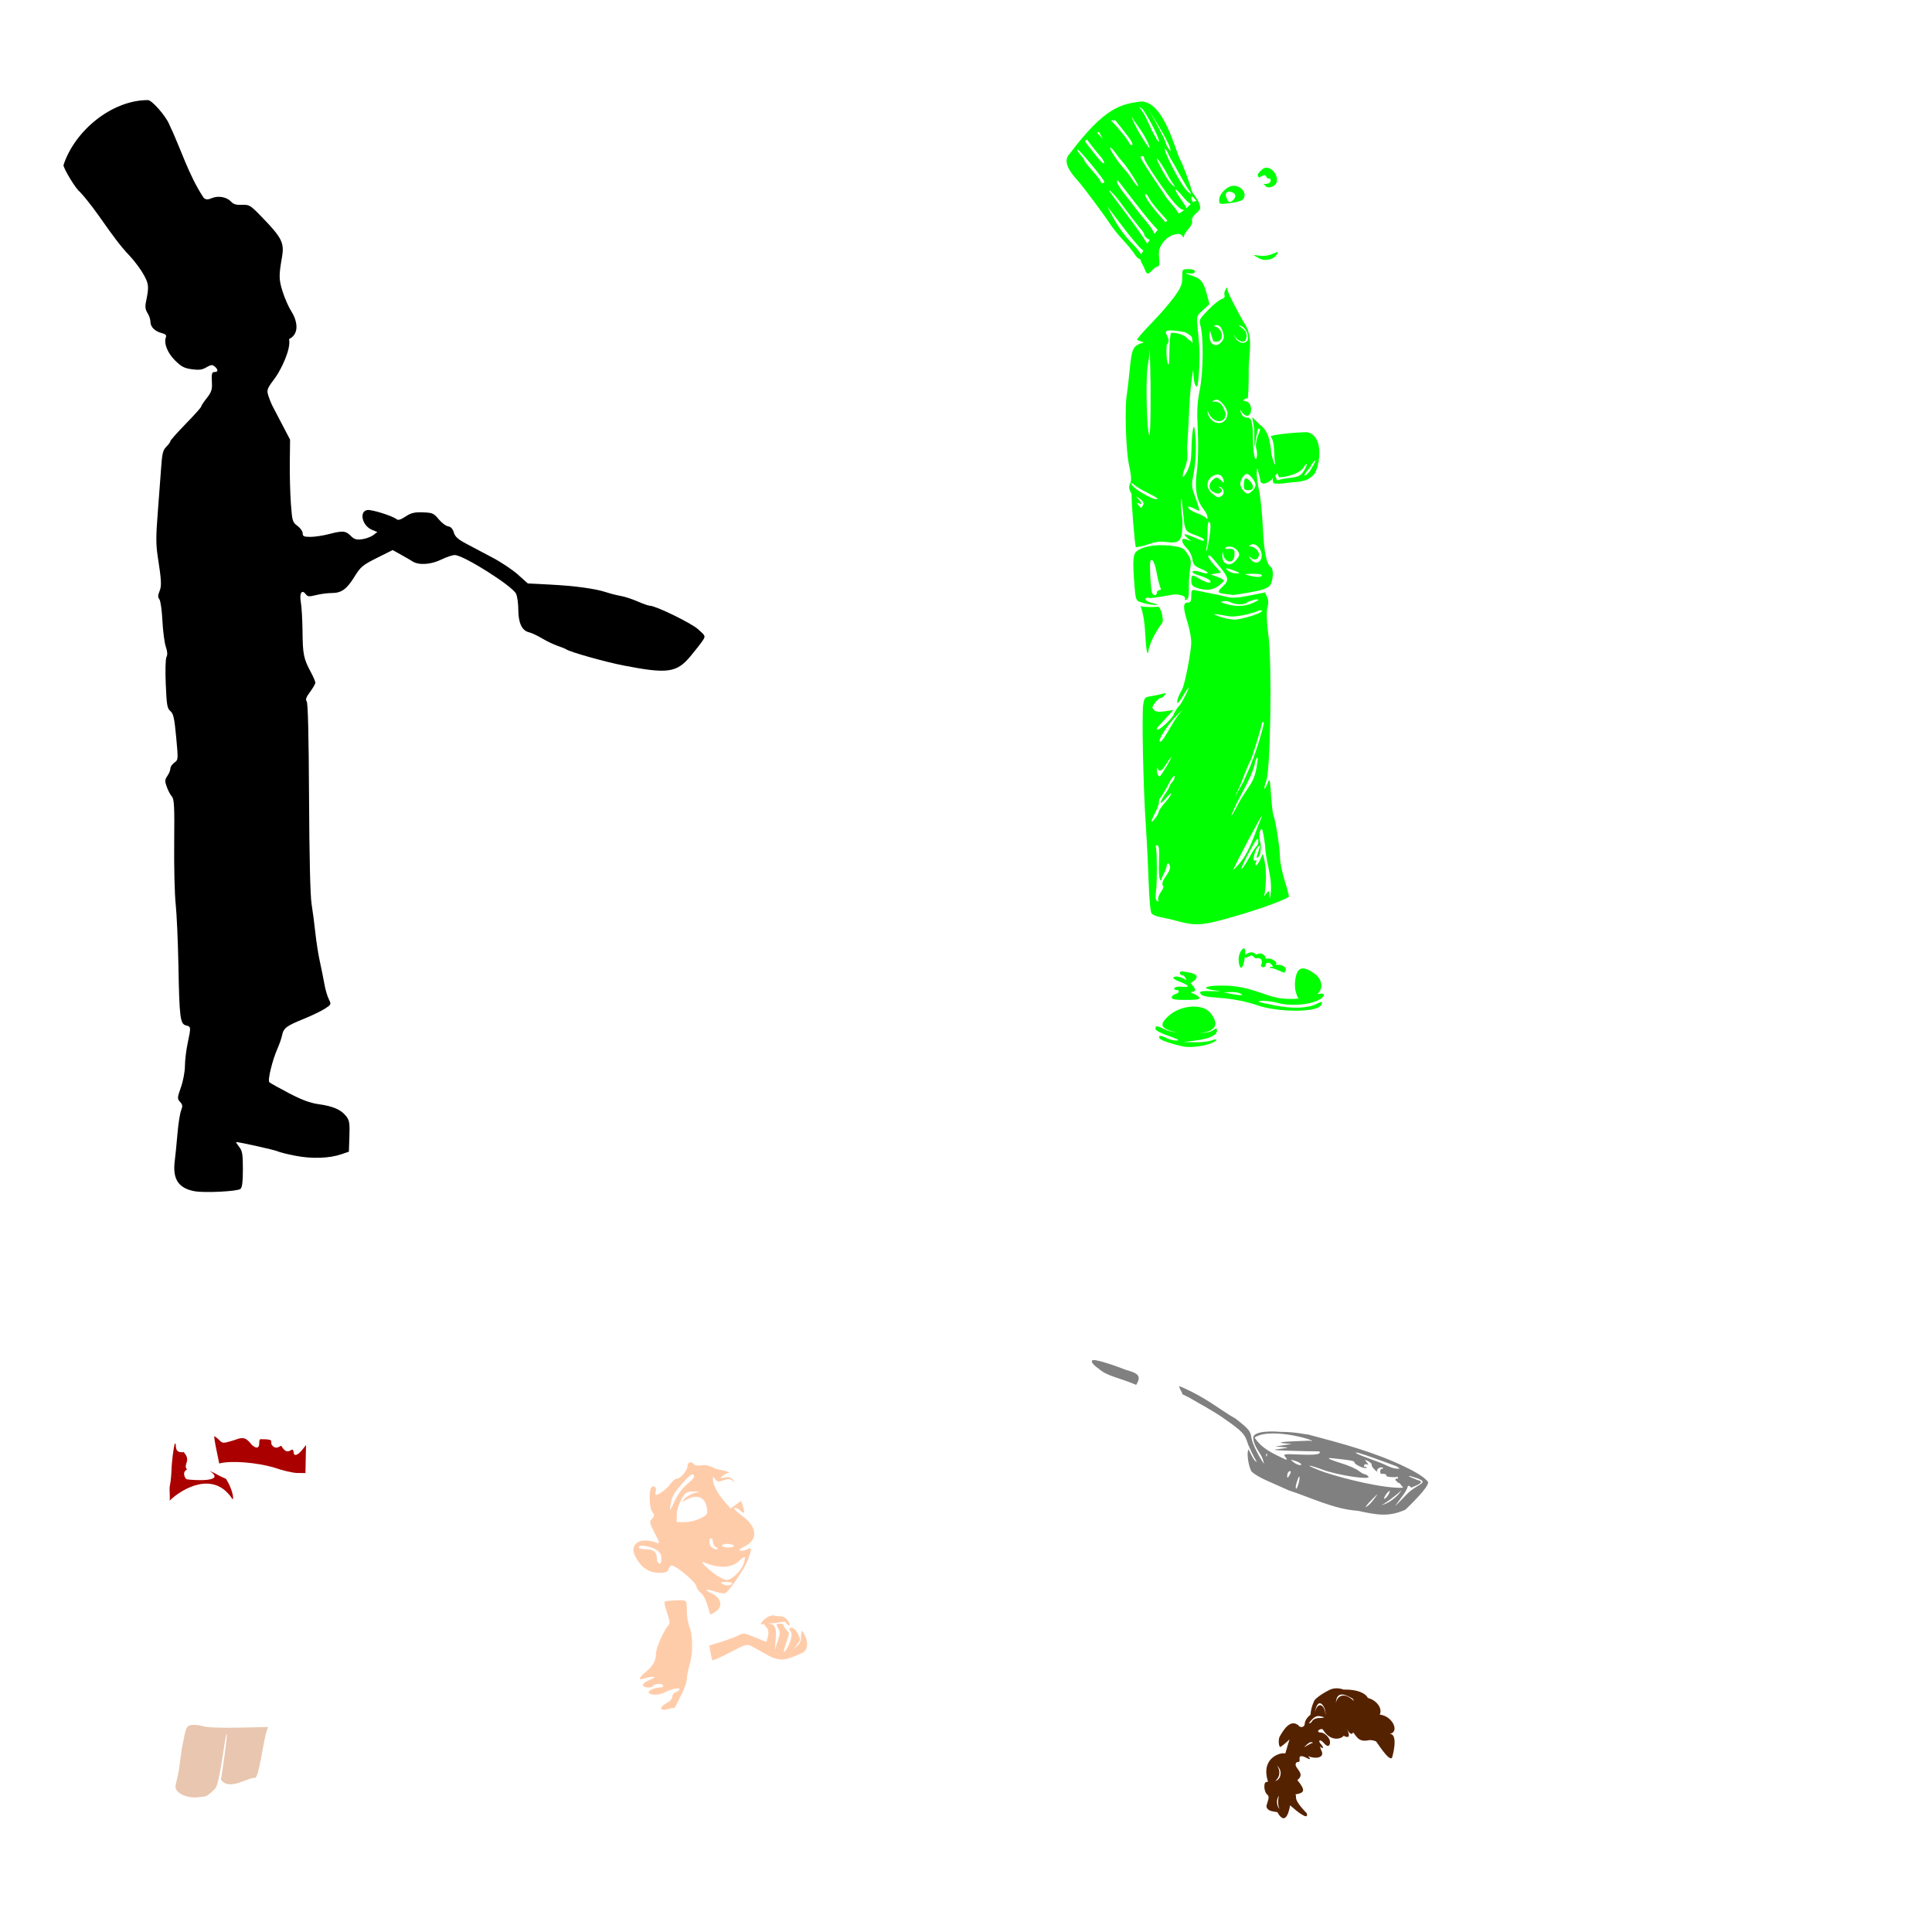
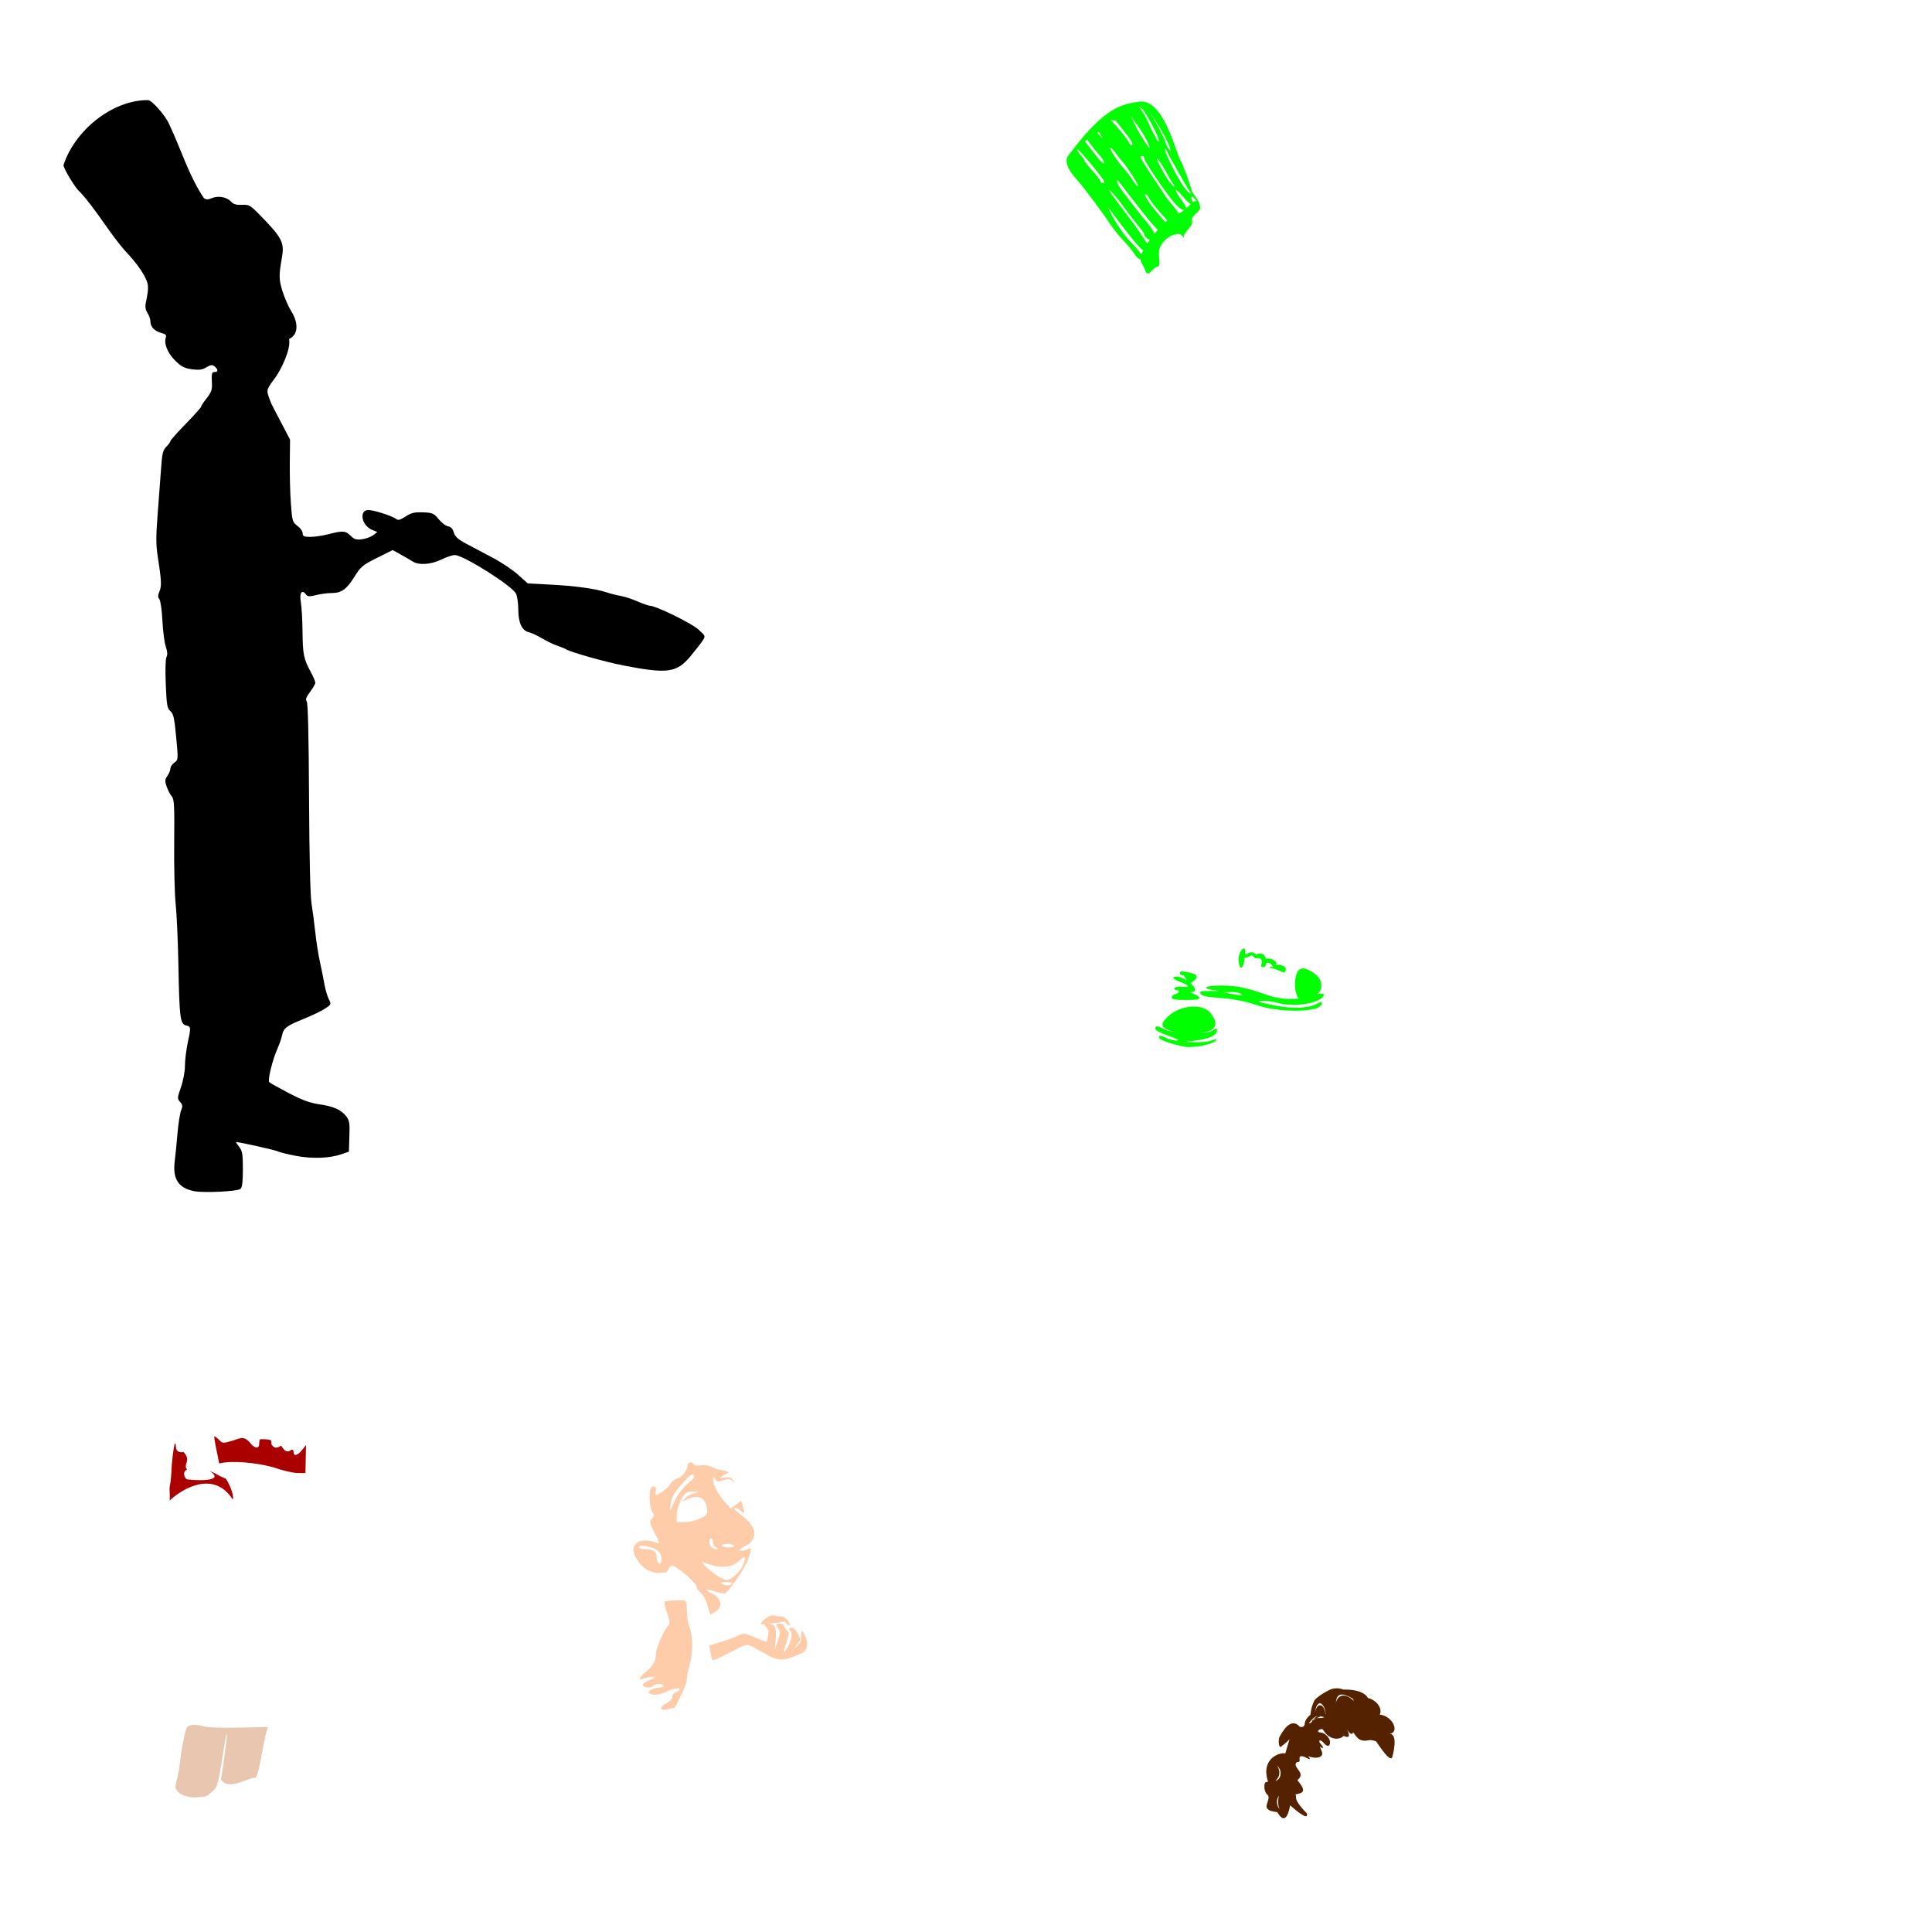
<svg xmlns="http://www.w3.org/2000/svg" xmlns:ns1="http://www.inkscape.org/namespaces/inkscape" xmlns:ns2="http://sodipodi.sourceforge.net/DTD/sodipodi-0.dtd" width="1080" height="1080" id="svg2" version="1.1" ns1:version="0.47 r22583" ns2:docname="Colette.svg">
  <defs id="defs4">
    <ns1:perspective ns2:type="inkscape:persp3d" ns1:vp_x="0 : 526.18109 : 1" ns1:vp_y="0 : 1000 : 0" ns1:vp_z="744.09448 : 526.18109 : 1" ns1:persp3d-origin="372.04724 : 350.78739 : 1" id="perspective10" />
    <ns1:perspective id="perspective2820" ns1:persp3d-origin="0.5 : 0.33333333 : 1" ns1:vp_z="1 : 0.5 : 1" ns1:vp_y="0 : 1000 : 0" ns1:vp_x="0 : 0.5 : 1" ns2:type="inkscape:persp3d" />
    <ns1:perspective id="perspective2834" ns1:persp3d-origin="0.5 : 0.33333333 : 1" ns1:vp_z="1 : 0.5 : 1" ns1:vp_y="0 : 1000 : 0" ns1:vp_x="0 : 0.5 : 1" ns2:type="inkscape:persp3d" />
    <ns1:perspective id="perspective3087" ns1:persp3d-origin="0.5 : 0.33333333 : 1" ns1:vp_z="1 : 0.5 : 1" ns1:vp_y="0 : 1000 : 0" ns1:vp_x="0 : 0.5 : 1" ns2:type="inkscape:persp3d" />
    <ns1:perspective id="perspective3628" ns1:persp3d-origin="0.5 : 0.33333333 : 1" ns1:vp_z="1 : 0.5 : 1" ns1:vp_y="0 : 1000 : 0" ns1:vp_x="0 : 0.5 : 1" ns2:type="inkscape:persp3d" />
    <ns1:perspective id="perspective3707" ns1:persp3d-origin="0.5 : 0.33333333 : 1" ns1:vp_z="1 : 0.5 : 1" ns1:vp_y="0 : 1000 : 0" ns1:vp_x="0 : 0.5 : 1" ns2:type="inkscape:persp3d" />
    <ns1:perspective id="perspective6000" ns1:persp3d-origin="0.5 : 0.33333333 : 1" ns1:vp_z="1 : 0.5 : 1" ns1:vp_y="0 : 1000 : 0" ns1:vp_x="0 : 0.5 : 1" ns2:type="inkscape:persp3d" />
    <ns1:perspective id="perspective6096" ns1:persp3d-origin="0.5 : 0.33333333 : 1" ns1:vp_z="1 : 0.5 : 1" ns1:vp_y="0 : 1000 : 0" ns1:vp_x="0 : 0.5 : 1" ns2:type="inkscape:persp3d" />
    <ns1:perspective id="perspective6279" ns1:persp3d-origin="0.5 : 0.33333333 : 1" ns1:vp_z="1 : 0.5 : 1" ns1:vp_y="0 : 1000 : 0" ns1:vp_x="0 : 0.5 : 1" ns2:type="inkscape:persp3d" />
  </defs>
  <ns2:namedview id="base" pagecolor="#ffffff" bordercolor="#666666" borderopacity="1.0" ns1:pageopacity="0.0" ns1:pageshadow="2" ns1:zoom="0.1724537" ns1:cx="-831.46207" ns1:cy="800.16226" ns1:document-units="in" ns1:current-layer="layer1" showgrid="false" units="in" ns1:showpageshadow="false" borderlayer="false" ns1:window-width="1280" ns1:window-height="1002" ns1:window-x="1276" ns1:window-y="92" ns1:window-maximized="1" />
  <g ns1:label="Layer 1" ns1:groupmode="layer" id="layer1" transform="translate(0,27.64)">
    <path style="fill:#000000" d="m 108.871,638.285 c -9.138,-1.653 -12.516,-6.818 -11.17,-17.079 0.35,-2.668 1.022,-9.409 1.492,-14.98 0.471,-5.571 1.384,-11.446 2.03,-13.056 0.98,-2.443 0.888,-3.243 -0.553,-4.835 -1.631,-1.802 -1.604,-2.258 0.488,-8.215 1.238,-3.524 2.218,-8.764 2.222,-11.877 0.005,-3.064 0.683,-8.761 1.509,-12.661 1.941,-9.166 1.93,-9.296 -0.895,-10.005 -3.285,-0.824 -3.709,-4.163 -4.26,-33.55 -0.251,-13.37 -0.939,-28.805 -1.529,-34.299 -0.59,-5.494 -0.964,-20.871 -0.831,-34.169 0.206,-20.603 0.011,-24.444 -1.324,-25.968 -0.861,-0.983 -2.147,-3.435 -2.857,-5.449 -1.113,-3.155 -1.06,-3.991 0.382,-6.049 0.92,-1.314 1.673,-3.173 1.673,-4.132 0,-0.959 0.998,-2.442 2.217,-3.296 2.196,-1.538 2.205,-1.678 1.013,-14.329 -1.002,-10.633 -1.543,-13.058 -3.228,-14.457 -1.776,-1.476 -2.093,-3.322 -2.587,-15.068 -0.327,-7.781 -0.156,-14.146 0.408,-15.2 0.654,-1.223 0.527,-3.106 -0.392,-5.777 -0.749,-2.18 -1.6,-8.718 -1.891,-14.53 -0.291,-5.812 -1.057,-11.204 -1.703,-11.983 -0.893,-1.076 -0.876,-2.134 0.067,-4.412 1.274,-3.075 1.134,-5.788 -1.014,-19.737 -0.981,-6.366 -0.976,-11.336 0.021,-23.803 0.694,-8.667 1.553,-20.094 1.909,-25.393 0.546,-8.114 1.006,-9.994 2.914,-11.901 1.246,-1.246 2.266,-2.653 2.266,-3.127 0,-0.474 3.874,-4.833 8.61,-9.687 4.735,-4.854 8.61,-9.19 8.61,-9.635 0,-0.445 1.4,-2.571 3.11,-4.724 2.451,-3.085 3.066,-4.778 2.903,-7.989 -0.298,-5.846 -0.116,-6.607 1.584,-6.607 1.97,0 1.94,-1.429 -0.067,-3.094 -1.316,-1.092 -2.1,-1.012 -4.61,0.47 -2.367,1.398 -4.144,1.632 -8.178,1.078 -4.231,-0.582 -5.918,-1.473 -9.426,-4.981 -4.229,-4.229 -6.316,-9.608 -5.028,-12.964 0.409,-1.066 -0.276,-1.746 -2.259,-2.241 -3.901,-0.974 -6.391,-3.435 -6.391,-6.316 0,-1.326 -0.736,-3.533 -1.635,-4.906 -1.128,-1.721 -1.424,-3.516 -0.956,-5.789 1.859,-9.016 1.76,-10.299 -1.2,-15.679 C 78.715,122.974 75.138,118.188 72.369,115.25 61.919,104.276 54.794,90.597 44.533,79.478 42.584,78.274 35.489,66.652 35.489,64.665 41.649,45.627 62.369,28.271 82.764,28.313 c 2.187,0.107 9.703,8.616 11.684,13.226 6.617,13.753 10.904,28.684 19.445,41.449 1.294,1.074 2.201,1.095 4.586,0.108 3.611,-1.496 8.352,-0.6 10.73,2.027 1.274,1.408 2.937,1.889 6.061,1.753 4.061,-0.177 4.67,0.189 10.757,6.455 11.628,11.972 13.012,14.71 11.581,22.902 -1.796,10.279 -1.75,12.445 0.411,19.216 1.206,3.78 3.338,8.626 4.737,10.769 2.899,4.442 5.364,12.444 -1.166,15.691 1.191,5.902 -4.769,17.303 -7.334,21.007 -5.079,6.823 -5.285,7.338 -4.246,10.635 0.6,1.906 1.694,4.605 2.429,5.997 0.736,1.393 3.221,6.144 5.523,10.559 l 4.186,8.027 -0.151,12.737 c -0.083,7.006 0.19,17.365 0.606,23.02 0.719,9.764 0.905,10.392 3.673,12.438 1.603,1.185 2.915,3.053 2.915,4.151 0,1.675 0.697,1.996 4.345,1.996 2.39,0 6.97,-0.684 10.178,-1.519 7.869,-2.05 9.467,-1.93 12.32,0.922 1.996,1.996 3.155,2.346 6.352,1.917 2.15,-0.288 4.954,-1.312 6.23,-2.274 l 2.32,-1.75 -3.011,-1.247 c -5.524,-2.288 -7.355,-10.374 -2.505,-11.062 2.43,-0.345 14.04,3.311 16.196,5.1 0.92,0.763 2.333,0.356 5.088,-1.468 3.096,-2.049 4.916,-2.487 9.665,-2.326 5.381,0.182 6.091,0.49 8.857,3.846 1.654,2.006 4.024,3.792 5.268,3.969 1.514,0.215 2.563,1.344 3.175,3.417 0.703,2.382 2.338,3.851 7.09,6.373 3.397,1.803 10.051,5.324 14.786,7.826 4.735,2.501 11.06,6.745 14.055,9.43 l 5.446,4.882 12.332,0.625 c 13.874,0.703 25.455,2.282 31.473,4.289 2.228,0.744 5.875,1.67 8.103,2.057 2.228,0.388 6.501,1.78 9.495,3.094 2.994,1.314 6.062,2.388 6.817,2.388 3.24,0 22.993,9.621 26.935,13.119 4.218,3.743 4.257,3.838 2.6,6.367 -0.925,1.412 -3.987,5.337 -6.804,8.722 -7.731,9.29 -12.813,9.992 -37.523,5.184 -10.099,-1.965 -29.734,-7.491 -31.906,-8.979 -0.557,-0.382 -2.822,-1.31 -5.033,-2.064 -2.211,-0.753 -6.085,-2.614 -8.61,-4.135 -2.524,-1.521 -5.835,-3.057 -7.357,-3.414 -3.809,-0.893 -5.843,-5.305 -5.843,-12.676 0,-3.344 -0.558,-7.305 -1.241,-8.803 -1.964,-4.312 -29.525,-21.712 -34.292,-21.65 -1.348,0.017 -4.729,1.153 -7.515,2.523 -5.709,2.808 -12.551,3.27 -15.989,1.08 -1.234,-0.786 -4.261,-2.546 -6.727,-3.911 l -4.483,-2.481 -8.78,4.395 c -7.97,3.99 -9.12,4.946 -12.466,10.367 -4.42,7.161 -7.34,9.265 -12.857,9.265 -2.28,0 -6.191,0.515 -8.69,1.144 -3.883,0.978 -4.723,0.907 -5.766,-0.487 -2.188,-2.925 -3.662,-0.568 -2.761,4.415 0.452,2.503 0.877,9.82 0.943,16.259 0.134,12.91 0.62,15.344 4.522,22.627 1.462,2.729 2.659,5.497 2.659,6.15 0,0.653 -1.332,2.974 -2.96,5.158 -2.168,2.908 -2.675,4.313 -1.894,5.255 0.709,0.854 1.151,18.861 1.32,53.692 0.16,33.045 0.679,55.027 1.404,59.498 0.633,3.9 1.588,11.192 2.121,16.206 0.534,5.014 1.679,12.307 2.545,16.206 0.866,3.9 1.998,9.511 2.515,12.471 0.517,2.959 1.615,6.732 2.439,8.384 1.476,2.959 1.442,3.04 -2.236,5.419 -2.054,1.328 -7.381,3.89 -11.838,5.693 -9.56,3.867 -11.216,5.122 -12.013,9.107 -0.329,1.643 -1.458,4.924 -2.51,7.292 -2.914,6.557 -5.69,17.926 -4.63,18.957 0.507,0.493 5.443,3.255 10.97,6.137 7.324,3.82 11.855,5.493 16.713,6.172 7.996,1.118 12.403,3.044 15.253,6.667 1.838,2.337 2.082,3.838 1.83,11.276 l -0.29,8.58 -4.045,1.398 c -6.759,2.336 -16.451,2.69 -25.623,0.938 -4.619,-0.882 -9.177,-2.016 -10.129,-2.519 -1.362,-0.72 -21.356,-5.189 -23.216,-5.189 -0.241,0 0.506,1.201 1.66,2.669 1.798,2.285 2.099,4.087 2.099,12.537 0,6.988 -0.394,10.195 -1.35,10.989 -1.667,1.384 -19.947,2.318 -25.544,1.306 l -1e-5,0 z" id="path6553" ns2:nodetypes="cssssssssssssssssssssssssssssssssssssssssssssccccccsssssssccsscccssssssscccssssssssscccssssssssssssssssscccsssssssssssssssssssssssscccsssssscc" />
    <path style="fill:#e9c6af" d="m 114.701,976.549 c 0.836,-0.062 3.343,-2.011 5.571,-4.332 2.876,-2.996 5.852,-33.487 6.516,-30.265 0.274,1.329 -2.166,18.844 -3.28,25.201 4.426,6.715 15.444,-1.451 18.988,-0.974 2.103,0.724 4.756,-20.771 6.499,-25.873 l 0.849,-2.532 -16.277,0.346 c -10.379,0.221 -17.691,-0.078 -20.18,-0.823 -2.147,-0.643 -5.123,-0.901 -6.612,-0.573 -2.523,0.555 -2.832,1.238 -4.496,9.939 -1.438,6.579 -1.61,13.301 -3.226,19.835 -1.342,5.041 -1.31,5.572 0.446,7.457 2.083,2.236 7.224,3.655 11.152,3.079 1.393,-0.204 3.216,-0.422 4.052,-0.484 z" id="path6521" ns2:nodetypes="csscccccssccssc" />
-     <path style="fill:#552200" d="m 747.121,916.13 c -0.783,0 -1.576,0.107 -2.37,0.296 -2.082,0.552 -10.08,5.126 -10.331,7.276 -1.036,2.183 -1.665,4.703 -1.87,7.221 -1.718,1.269 -3.17,3.35 -3.203,5.11 -0.037,1.901 -2.539,2.433 -3.573,0.759 -4.732,-3.829 -8.75,3.399 -10.553,6.573 -0.724,1.853 -0.365,5.573 0.537,5.573 0.134,0 2.993,-2.144 5.073,-4.24 l -2.351,7.869 c -2.602,-0.847 -14.007,2.469 -9.627,15.796 -1.688,0.066 -2.074,0.641 -2.074,2.888 0,1.603 0.649,3.451 1.444,4.11 1.143,0.949 1.215,1.855 0.352,4.332 -0.926,2.655 -0.805,3.342 0.778,4.499 1.083,0.792 4.203,1.058 4.684,1.163 5.113,9.141 6.972,-2.852 7.128,-3.814 3.822,3.418 10.643,8.902 9.331,4.462 -8.695,-8.938 -4.977,-9.1 -6.424,-10.535 5.241,-0.892 5.93,-2.14 1.166,-8.035 5.457,-4.105 -3.465,-7.243 -0.296,-10.035 1.234,0.102 1.736,-0.424 1.537,-1.611 -0.337,-2.008 1.033,-2.279 3.906,-0.741 2.196,1.175 2.47,0.745 0.796,-1.037 3.697,1.713 9.998,1.283 7.313,-3.407 -0.189,-0.607 -0.409,-1.284 -0.704,-1.944 2.467,2.054 2.049,0.114 0.444,-1.518 -0.659,-0.659 -0.915,-1.474 -0.574,-1.814 0.341,-0.341 1.413,0.306 2.388,1.444 1.928,2.252 3.444,1.991 3.444,-0.593 0,-2.309 -2.992,-5.332 -5.276,-5.332 -1.078,0 -1.642,-0.466 -1.278,-1.055 0.358,-0.58 2.066,-1.409 2.685,-0.407 4.18,6.771 10.146,5.135 11.497,3.295 2.66,1.389 4.014,0.815 1.851,-3.777 1.407,2.798 2.852,3.407 3.425,1.851 2.025,2.328 2.985,5.585 8.627,4.425 1.787,-0.367 3.66,0.466 4.11,0.555 0.329,0.066 7.036,11.157 8.924,9.331 0.142,0.337 4.242,-14.279 -1.592,-13.367 6.348,-0.718 2.089,-10.155 -5.184,-10.849 1.746,-3.628 -2.014,-8.235 -6.665,-9.313 -0.231,-0.829 -2.904,-4.892 -13.608,-4.684 -1.295,-0.489 -2.583,-0.733 -3.888,-0.722 z m 2.685,3.481 c 1.717,-0.139 3.886,0.934 5.776,1.981 0.59,0 1.652,1.926 1.074,1.407 -6.599,-5.923 -9.602,-1.087 -9.868,1.351 0.157,-3.375 1.382,-4.608 3.018,-4.74 z m -12.145,4.888 c 1.301,-0.111 2.6,1.953 3.073,3.869 0.225,1.179 0.339,2.045 0.259,2.685 -0.404,-6.093 -4.567,-7.916 -5.98,-1.259 0.622,-3.805 1.636,-5.208 2.648,-5.295 z m -0.778,7.165 c 1.085,-0.046 2.108,0.371 3.388,0.611 -0.564,0.351 -1.48,0.463 -2.87,0.463 -1.731,0 -3.323,0.716 -3.907,1.759 -0.543,0.97 -1.322,1.437 -1.722,1.037 2.225,-2.981 3.716,-3.81 5.11,-3.87 z m -4.11,14.589 c 0.388,-0.035 0.808,0.082 1.296,0.278 -2.235,0.634 -3.858,2.081 -5.036,2.499 0.214,-0.211 0.359,-0.352 0.63,-0.611 1.492,-1.429 2.268,-2.09 3.11,-2.166 z M 713.888,959.268 c 0.472,0.5 2.176,2.22 1.981,4.666 -0.234,2.945 -2.071,3.709 -3.018,4.073 3.401,-3.15 2.507,-6.292 1.037,-8.739 z m 1.041,16.933 c -0.901,3.067 -0.405,8.543 1.483,7.641 -2.237,0.378 -3.638,-4.897 -1.483,-7.641 z" id="path7237" ns2:nodetypes="ccccsccscccssssccccccssccccsssssscccssccccccccscccccccccsscccccsccsccccc" />
-     <path style="fill:#808080" d="m 611.539,732.643 c -2.371,0 -1.137,2.262 2.629,4.814 4.661,4.298 12.209,5.212 20.936,9.05 3.39,-5.309 0.55,-6.605 -5.602,-8.338 -10.188,-3.958 -16.407,-5.525 -17.962,-5.525 z m 47.933,14.634 c -1.117,0.015 2.029,4.181 1.333,4.38 l 4.092,2.037 c 6.153,3.643 12.536,6.966 18.44,10.997 11.42,7.955 12.522,9.131 14.404,15.274 0.685,1.579 2.674,6.12 4.851,9.701 -1.375,-0.703 -1.799,-1.363 -4.666,-7.072 -1.358,2.198 0.355,11.086 1.962,12.645 4.255,3.483 10.275,5.573 20.588,10.257 12.575,4.106 25.232,10.502 38.639,11.423 10.164,2.168 17.11,3.7 26.586,-0.685 7.64,-7.416 14.291,-14.596 12.219,-15.922 -2.316,-2.814 -8.881,-6.302 -11.941,-7.702 -17.34,-8.497 -36.022,-13.375 -54.524,-18.292 -3.289,-0.349 -7.33,-1.493 -15.589,-1.555 -2.81,-0.239 -14.241,-0.926 -15.33,2.925 0,3.505 2.244,6.822 4.055,9.683 1.054,1.609 1.625,3.461 2.018,5.277 -2.647,-3.509 -6.636,-11.351 -7.072,-14.608 -0.497,-3.707 -1.375,-4.767 -8.739,-10.59 -9.117,-5.101 -16.113,-11.699 -31.325,-18.173 z m 51.672,26.393 c 7.612,-0.111 16.761,1.906 21.421,3.629 1.405,0.911 1.343,0.961 -0.37,0.389 -11.02,0.449 -24.296,0.849 -10.127,1.851 l -9.109,1.407 4.055,0.333 c 3.882,0.304 3.819,0.346 -1.518,1 -4.86,0.596 -4.148,0.725 5.573,1.055 6.128,0.208 12.572,0.352 14.33,0.315 2.357,-0.05 2.909,0.237 2.111,1.092 -0.724,0.775 -4.296,1.006 -10.775,0.722 -8.997,-0.394 -9.592,-0.29 -8.276,1.296 1.216,1.465 1.215,1.655 -0.018,1.389 -6.69,-3.21 -12.969,-5.815 -17.126,-12.201 2.277,-1.58 5.844,-2.219 9.831,-2.277 l -1.5e-4,0 z m 46.896,10.664 c 1.335,-0.029 6.299,1.652 22.772,7.739 0.637,0.476 1.193,0.872 1.722,1.259 -3.848,0.523 -7.344,-1.912 -10.831,-3.258 -2.785,-1.047 -7.342,-2.747 -10.127,-3.795 -2.785,-1.049 -4.376,-1.926 -3.536,-1.944 z m -50.08,0.407 c 0.52,0.617 0.544,0.784 0.167,1.444 -0.746,1.316 -0.265,-0.874 -0.167,-1.444 z m 35.695,2.666 c 20.739,2.208 8.547,1.301 17.311,5.073 1.334,0.534 2.653,0.735 2.944,0.444 0.291,-0.29 -0.02,-0.518 -0.704,-0.518 -0.683,0 -0.961,-0.471 -0.611,-1.037 0.35,-0.566 1.175,-0.709 1.833,-0.315 0.658,0.395 0.521,-0.133 -0.315,-1.167 -1.428,-1.767 -1.391,-1.804 0.778,-0.648 1.269,0.676 2.13,1.554 1.907,1.944 -0.223,0.39 0.519,1.626 1.648,2.74 1.129,1.114 1.749,1.508 1.389,0.87 -0.663,-1.172 2.221,-2.889 3.203,-1.907 0.292,0.292 0.076,0.518 -0.481,0.518 -0.557,0 -1.018,0.658 -1.018,1.463 0,0.805 0.267,1.442 0.592,1.407 1.799,-0.194 3.186,0.281 2.777,0.944 -0.258,0.418 1.295,0.816 3.462,0.889 1.443,0.049 2.444,-0.058 2.962,-0.278 0.04,0.303 0.116,0.669 0.222,1.074 -0.056,0 -0.108,0 -0.167,0 -0.186,0 -0.353,-0.015 -0.5,0 -1.029,0.076 -1.104,0.453 -0.389,1.314 0.594,0.716 1.474,1.296 1.962,1.296 0.513,0.653 1.187,1.583 1.833,2.277 -0.029,0.081 -0.079,0.159 -0.111,0.241 -10.829,0.421 -32.269,-4.858 -43.804,-8.683 -4.832,-1.748 -8.601,-3.377 -8.368,-3.61 0.233,-0.233 3.57,0.762 7.406,2.203 8.237,3.096 27.297,5.942 25.531,3.814 -0.599,-0.722 -1.533,-1.296 -2.074,-1.296 -0.54,0 -2.094,-0.886 -3.462,-1.963 -1.368,-1.076 -5.662,-2.948 -9.535,-4.147 -3.873,-1.199 -7.035,-2.403 -7.035,-2.685 0,-0.168 0.307,-0.254 0.815,-0.259 z m -21.921,1.018 c 0.179,-0.037 0.775,0.136 1.851,0.444 3.091,0.885 5.083,2.527 2.999,2.481 -0.808,-0.018 -2.385,-0.735 -3.499,-1.611 -1.107,-0.87 -1.581,-1.266 -1.351,-1.314 z m -0.592,6.276 c 0.651,-0.037 0.449,1.147 -0.593,2.759 -0.846,1.309 -0.986,1.291 -1,-0.185 -0.015,-0.942 0.443,-2.007 1,-2.351 0.24,-0.148 0.442,-0.214 0.593,-0.222 z m 66.725,2.74 c 0.104,0 0.239,0 0.407,0.018 12.887,3.74 5.203,3.524 -1.148,9.498 -15.853,16.339 -0.015,-0.424 -0.185,-3.851 1.035,-0.758 1.856,1.051 2.055,0.852 0.386,-0.386 9.145,-3.146 3.407,-4.221 -0.746,-0.465 -6.089,-2.256 -4.536,-2.296 l 0,0 z m -61.615,0.352 c 0.015,-4.6e-4 0.044,0 0.055,0.018 0.637,0.637 -0.941,6.739 -1.74,6.739 -0.435,0 -0.302,-1.587 0.296,-3.536 0.561,-1.827 1.16,-3.212 1.389,-3.222 l 0,1.6e-4 z m 57.301,7.535 c -2.319,3.893 -7.923,7.824 -11.349,8.405 1.749,-0.645 8.458,-5.525 11.349,-8.405 z m -6.739,0.481 c 0.297,-0.024 0.139,0.487 -0.463,1.611 -0.358,1.29 -3.9,4.751 -2.203,1.37 0.616,-1.15 1.612,-2.4 2.222,-2.777 0.199,-0.122 0.345,-0.195 0.444,-0.204 z m -6.813,1.777 c 0.166,-0.026 -3.172,4.696 -4.517,5.758 -0.477,0.376 -1.095,1.123 -2.24,1.592 0.295,-0.424 0.587,-0.895 0.963,-1.389 0.885,-1.162 5.629,-5.936 5.795,-5.961 z" id="path7095" ns2:nodetypes="cccccccccccccccccccccccsccccccccsssssscccccccsccccccsssssssssssssssccsssccccssssssscccsscccsscccccscccscsccccccccccsccccsc" />
-     <path id="path6337" style="fill:#00ff00" d="m 646.873,444.903 c 1.02,0 1.252,2.145 1,9.257 -0.203,5.71 0.093,9.575 0.759,10.127 0.594,0.492 0.85,0.6 0.574,0.222 0.341,-2.802 2.508,-4.994 2.944,-7.887 0.058,-1.149 0.572,-1.852 1.129,-1.574 3.281,4.062 -4.809,8.466 -3.314,12.404 0.788,0.263 0.483,1.367 -0.907,3.351 -1.146,1.634 -1.875,3.543 -1.629,4.24 0.52,1.474 -0.348,1.718 -1.203,0.333 -0.321,-0.52 -0.329,-2.687 -0.018,-4.814 0.684,-4.699 0.586,-23.67 -0.13,-24.827 -0.282,-0.457 0.067,-0.832 0.796,-0.833 z m 56.172,-3.684 c 0.274,-0.015 0.37,0.503 0.37,1.407 0,1.193 -0.435,2.433 -0.963,2.759 -0.527,0.326 -2.466,3.318 -4.295,6.647 -1.83,3.328 -3.686,6.054 -4.129,6.054 -0.443,0 1.113,-3.533 3.444,-7.85 3.472,-6.433 4.97,-8.991 5.573,-9.016 z m 2.314,-5.425 c 0.388,0 1.223,4.215 1.851,9.368 0.294,8.781 3.908,16.87 3.221,25.586 -0.361,3.677 -0.675,4.701 -0.778,2.592 -0.163,-3.338 -0.243,-3.401 -1.777,-1.518 -1.579,1.938 -1.579,1.923 -0.87,-0.073 0.638,-5.304 1.219,-11.834 -0.315,-19.162 l -0.852,-2.981 -1.333,3.221 c -1.341,3.238 -3.617,4.691 -2.407,1.537 0.431,-1.123 0.243,-1.444 -0.537,-0.963 -1.71,1.057 -0.317,-5.564 1.574,-7.48 1.327,-1.345 1.408,-1.224 0.741,1.018 -0.415,1.393 -0.981,3.174 -1.277,3.962 -0.315,0.835 -0.102,1.161 0.518,0.778 1.552,-0.959 2.22,-5.601 1.277,-8.887 -0.841,-2.934 -0.286,-6.998 0.963,-6.998 z m 0.13,-7.498 c 0.075,0.021 -0.088,0.513 -0.555,1.611 -4.278,10.169 -6.963,21.405 -15.7,28.863 3.381,-7.219 15.727,-30.621 16.255,-30.474 z m -49.155,-22.217 c 0.035,-0.015 0.064,0 0.093,0 0.067,0.015 0.117,0.056 0.148,0.148 0.249,0.729 -0.274,2.142 -1.167,3.129 -0.893,0.986 -1.629,2.114 -1.629,2.518 0,0.404 -1.144,2.412 -2.536,4.462 -3.474,5.112 -3.131,6.575 0.518,2.24 1.641,-1.95 2.985,-3.093 2.999,-2.536 0.015,0.557 -1.568,2.808 -3.518,4.999 -1.949,2.19 -3.536,4.53 -3.536,5.202 0,1.351 -3.963,6.502 -4.017,5.221 -0.018,-0.44 0.959,-2.727 2.185,-5.073 1.226,-2.345 2.111,-4.877 1.962,-5.628 -0.148,-0.751 0.394,-2.116 1.203,-3.036 0.809,-0.92 2.734,-4.175 4.277,-7.239 1.266,-2.513 2.485,-4.264 3.018,-4.406 z m 46.618,-10.275 c 0.238,0.038 0.189,0.98 -0.148,2.925 -1.41,12.291 -5.464,12.734 -11.46,24.624 -1.664,3.224 -3.046,5.54 -3.073,5.147 3.527,-9.93 10.321,-18.681 13.127,-28.882 0.015,-0.992 0.486,-2.478 1.055,-3.314 0.232,-0.34 0.392,-0.517 0.5,-0.5 z m -48.174,-0.111 c 0.015,0.851 -5.971,10.738 -6.498,10.738 -0.128,0 -0.536,-0.314 -0.907,-0.685 -0.371,-0.371 -0.65,-1.617 -0.611,-2.777 0.066,-1.95 0.127,-1.971 0.814,-0.222 2.207,2.258 5.12,-5.702 7.202,-7.054 z m 51.543,-19.662 c 1.124,0 -5.13,19.968 -8.498,27.123 -1.384,2.94 -2.518,5.591 -2.518,5.887 -2.23,3.852 -3.87,6.759 -5.11,8.998 1.368,-2.829 3.042,-6.519 4.629,-10.609 1.562,-4.178 3.393,-8.495 4.073,-9.609 1.007,-1.651 6.535,-19.693 6.535,-21.328 0,-0.254 0.397,-0.463 0.889,-0.463 z m -44.785,-6.758 c -4.307,2.007 -12.121,20.629 -13.386,17.274 0.601,-3.792 9.832,-15.82 13.386,-17.274 z m 43.119,-55.764 c 0.472,-0.03 0.778,0.113 0.778,0.426 0,1.065 -9.049,4.076 -14.182,4.721 -2.009,0.252 -5.953,-0.385 -9.109,-1.481 -5.597,-1.944 -4.84,-1.995 5.054,-0.296 3.139,0.539 11.347,-1.023 16.459,-3.129 0.366,-0.151 0.717,-0.223 1,-0.241 z m -67.095,-2.573 c -0.213,0.139 1.957,3.825 2.555,14.57 0.533,9.584 1.03,12.878 1.74,11.608 0.524,-5.194 4.301,-11.587 7.387,-15.978 1.951,-1.082 -0.347,-9.21 -1.555,-9.572 -4.321,0.236 -6.561,0.215 -9.553,-0.204 -0.352,-0.302 -0.525,-0.458 -0.574,-0.426 z m 65.336,-3.518 c 0.316,0 0.518,0.082 0.518,0.222 0,0.282 -1.648,1.194 -3.666,2.037 -4.204,1.756 -9.452,1.843 -14.571,0.241 -2.968,-0.929 -3.179,-1.162 -1.315,-1.481 1.225,-0.21 3.133,0.093 4.24,0.685 2.431,1.301 7.447,1.421 8.776,0.204 0.92,-0.843 4.648,-1.933 6.017,-1.907 z m -35.862,-5.221 c -1.068,0.035 -1.092,0.832 -1.092,3.314 0,2.996 -0.383,3.684 -2.037,3.684 -2.642,0 -2.651,2.896 -0.018,11.294 1.107,3.532 2.026,8.472 2.037,10.979 0.021,5.007 -3.674,23.928 -5.147,26.346 -1.746,2.867 -3.009,6.376 -2.666,7.406 0.189,0.567 1.586,-1.102 3.11,-3.703 1.524,-2.601 2.952,-4.721 3.184,-4.721 0.681,0 -4.497,9.928 -5.369,10.294 -0.437,0.183 -1.727,2.159 -2.87,4.388 0.111,1.569 -10.147,11.746 -9.479,7.887 l 9.257,-10.109 -4.703,0.704 c -3.486,0.529 -5.089,0.336 -6.165,-0.741 -1.261,-1.261 -1.154,-1.824 0.833,-4.277 1.259,-1.554 2.589,-2.662 2.944,-2.462 0.355,0.2 1.258,-0.388 2.018,-1.314 1.239,-1.51 1.123,-1.603 -1.148,-0.944 -1.393,0.404 -4.211,0.995 -6.276,1.314 -3.495,0.541 -3.807,0.871 -4.388,4.758 -0.828,5.546 0,45.635 1.37,65.966 0.599,8.913 1.344,23.676 1.648,32.807 0.327,9.818 1.003,17.141 1.666,17.94 0.616,0.743 2.781,1.646 4.814,1.999 2.033,0.353 6.894,1.493 10.794,2.536 7.905,2.115 12.12,2.034 21.773,-0.444 15.976,-4.102 35.694,-10.835 39.361,-13.441 0.199,-0.142 -0.825,-4.078 -2.277,-8.739 -1.453,-4.661 -2.656,-10.503 -2.666,-12.978 -0.02,-5.138 -2.577,-21.711 -3.61,-23.383 -0.378,-0.612 -1.003,-5.725 -1.389,-11.368 -0.667,-9.752 -0.777,-10.084 -2.018,-6.906 -1.855,4.752 -2.39,3.379 -0.629,-1.611 2.347,-6.653 3.197,-64.805 1.185,-80.888 -1.061,-8.475 -1.237,-13.35 -0.574,-15.663 0.657,-2.291 0.603,-4.181 -0.185,-5.962 l -1.166,-2.61 -8.702,1.74 c -6.635,1.327 -9.689,1.498 -12.775,0.722 -2.228,-0.56 -6.102,-1.406 -8.609,-1.888 -2.507,-0.483 -6.039,-1.191 -7.85,-1.574 -1.011,-0.214 -1.699,-0.368 -2.185,-0.352 z m 33.085,-9.091 c 2.95,-0.066 5.314,0.327 5.314,0.889 0,1.145 -3.09,1.145 -7.591,0 -2.597,-0.661 -2.268,-0.786 2.277,-0.889 z m -14.348,-2.999 c 0.617,0 2.135,0.448 4.48,1.351 3.222,1.241 3.3,1.374 0.944,1.444 -1.426,0.043 -3.473,-0.589 -4.554,-1.407 -1.208,-0.913 -1.487,-1.383 -0.87,-1.389 z m -42.138,-4.703 c 0.119,-0.015 0.259,0.017 0.407,0.075 0.853,0.328 1.9,3.287 2.592,7.313 0.558,3.249 1.584,7.079 2.407,9.164 -1.193,0.193 -2.249,0.711 -2.277,1.407 -0.081,1.995 -1.62,2.352 -2.685,0.629 -0.386,-0.625 -0.879,-5.158 -1.092,-10.09 -0.281,-6.498 -0.179,-8.424 0.648,-8.498 z m 43.286,-7.517 c 1.76,-0.079 3.915,0.876 4.999,2.518 1.234,1.868 1.144,2.442 -0.722,4.814 -2.267,2.882 -4.865,3.448 -6.832,1.481 -0.668,-0.668 -1.15,-2.375 -1.074,-3.795 0.128,-2.386 0.168,-2.404 0.574,-0.296 0.593,3.077 3.737,4.736 5.332,2.814 0.658,-0.793 1.053,-2.493 0.87,-3.777 0.675,-4.411 -5.952,-1.252 -5.166,-2.962 0.5,-0.5 1.218,-0.76 2.018,-0.796 z m -38.435,-0.759 c -5.67,0.111 -10.806,1.403 -13.182,3.481 -1.962,1.715 -2.194,5.451 -1.129,19.125 0.56,7.2 0.92,8.371 2.777,9.016 4.48,1.556 8.984,2.072 10.386,1.592 -3.025,-1.076 -7.01,-1.23 -7.072,-3.481 0.646,-0.401 1.827,-0.467 2.611,-0.166 3.788,-0.244 7.544,-1.089 11.405,-1.685 3.666,-1.012 9.161,0.428 8.109,2.129 -0.346,0.559 0.04,0.756 0.852,0.444 1.052,-0.404 1.421,-2.153 1.333,-6.313 -0.067,-3.168 0.247,-8.045 0.704,-10.831 0.729,-4.448 0.537,-5.495 -1.574,-8.609 -2.222,-3.278 -2.941,-3.603 -9.461,-4.406 -1.924,-0.237 -3.868,-0.333 -5.758,-0.296 z m 51.784,-0.574 c 2.531,-0.119 5.393,3.5 4.999,6.943 -0.434,3.791 -4.022,4.493 -6.313,1.222 -0.406,-0.58 -0.735,-1.185 -0.981,-1.777 0.029,0.034 0.062,0.059 0.093,0.093 1.706,1.885 3.84,2.869 5.017,1.259 0.842,-1.152 0.946,-2.302 0.315,-3.481 -1.084,-2.026 -3.693,-3.327 -5.295,-2.944 0.288,-0.414 0.644,-0.768 1.111,-1.018 0.338,-0.181 0.694,-0.279 1.055,-0.296 z m -24.513,-12.46 c 0.114,-0.02 0.244,0.04 0.389,0.185 0.771,0.772 0.687,3.537 -0.259,9.572 -0.732,4.668 -1.477,7.54 -1.648,6.369 0.645,-4.296 0.642,-5.894 0.815,-10.738 0,-3.628 0.21,-5.3 0.703,-5.388 z m -40.749,-14.293 c 0.564,0.295 1.238,0.713 1.962,1.24 2.283,1.663 2.712,2.479 1.944,3.851 -0.923,1.649 -1.062,1.656 -2.425,-0.018 -1.294,-1.589 -1.254,-1.7 0.463,-1.055 3.128,1.215 -1.316,-3.256 -1.944,-4.018 z m -2.407,-7.369 c 0.171,-0.069 0.646,0.265 1.537,1.018 1.056,0.893 3.29,2.325 4.962,3.166 7.917,3.984 9.171,4.829 7.091,4.795 -1.114,-0.018 -4.513,-1.51 -7.535,-3.314 -3.023,-1.804 -5.699,-3.956 -5.962,-4.777 -0.172,-0.538 -0.225,-0.835 -0.093,-0.889 z m 63.874,-2.647 c -0.191,1.5e-4 -0.352,0.055 -0.481,0.185 -0.373,0.373 -0.685,1.976 -0.685,3.555 0,2.386 0.431,2.87 2.536,2.87 1.786,0 2.536,-0.552 2.536,-1.87 0,-1.848 -2.57,-4.741 -3.906,-4.74 z m -15.793,-2.166 c 1.654,0.026 2.927,1.175 3.333,3.24 0.339,1.728 0.26,1.741 -1.333,0.148 -2.11,-2.11 -2.997,-2.132 -5.017,-0.111 -2.38,2.38 -1.952,5.374 0.963,6.702 1.96,0.893 2.854,0.886 3.795,-0.055 0.965,-0.965 0.889,-1.474 -0.296,-2.296 -1.337,-0.927 -1.325,-0.996 0.018,-0.629 2.012,0.549 2.577,3.831 0.852,4.925 -1.936,1.227 -2.292,1.145 -5.277,-1.203 -3.612,-2.841 -3.63,-7.347 -0.037,-9.701 0.927,-0.607 1.841,-0.94 2.666,-1 0.113,-0.015 0.223,-0.02 0.333,-0.018 z m 16.348,-0.352 c 1.244,0 3.837,2.964 4.684,5.351 0.394,1.109 -0.133,2.558 -1.37,3.795 -2.475,2.475 -3.264,2.495 -5.388,0.148 -0.922,-1.019 -1.665,-2.725 -1.648,-3.795 0.037,-2.232 2.246,-5.499 3.721,-5.499 z m 33.492,-5.628 c 0.239,0.239 -0.402,1.84 -1.426,3.573 -1.899,3.214 -3.079,3.771 -9.701,4.517 -2.071,0.233 -4.238,0.718 -4.814,1.074 -1.444,0.166 -0.808,-1.815 -1.999,-2.499 0.728,-0.264 1.223,-0.881 1.481,-1.629 0.307,1.019 0.615,1.861 0.907,2.407 -0.785,0.383 10.19,-0.326 13.756,-5.35 0.384,-0.911 1.058,-1.667 1.796,-2.092 z m 4.647,-1.833 c 0.439,-0.145 -0.049,1.26 -2.944,5.906 -1.318,1.649 -2.633,2.754 -2.944,2.444 -0.31,-0.31 1.024,-2.276 2.981,-4.351 0.724,-1.683 2.41,-3.836 2.907,-3.999 z m -55.061,-34.066 c 2.11,0 6.091,4.951 6.091,7.572 0,5.339 -5.293,7.408 -9.127,3.573 -1.114,-1.114 -2.018,-3.064 -2.018,-4.332 0,-0.214 0.015,-0.431 0.037,-0.648 0.567,1.822 1.758,3.632 3.147,4.703 2.929,2.257 6.924,1.307 6.924,-2.944 -1.795,-5.617 -3.306,-7.202 -7.591,-6.684 0.797,-0.76 1.698,-1.24 2.536,-1.24 z m -37.306,-27.715 c -0.027,5.659 0.514,14.967 0.37,30.493 0.018,10.161 -0.321,17.835 -0.759,17.051 -1.374,-2.455 -2.039,-31.024 -0.889,-38.065 0.506,-3.094 1.016,-6.968 1.278,-9.479 z m 11.09,-10.96 c 1.598,-0.05 4.246,0.24 8.498,0.981 1.671,0.835 3.368,2.029 3.777,2.647 0.184,0.279 0.367,1.658 0.5,3.647 -0.62,-1.042 -1.489,-1.859 -2.685,-2.388 -0.828,-2.204 -7.485,-4.165 -9.387,-3.388 -0.429,0.675 -0.832,5.317 -0.889,10.331 -0.082,7.383 -0.281,8.552 -1.074,6.091 -0.538,-1.671 -0.737,-6.126 -0.426,-9.887 3.708,-3.388 -4.023,-7.858 1.685,-8.035 z m 38.805,-2.666 c 1.655,-0.043 2.41,1.088 3.388,2.037 5.695,8.796 -5.048,10.556 -6.647,1.888 0.059,0.328 0.311,1 0.481,1.426 1.391,3.053 5.978,5.085 6.535,2.24 1.67,-4.488 -2.7,-6.672 -4.11,-7.572 0.119,-0.015 0.242,-0.015 0.352,-0.018 z m -12.59,-0.278 c 1.197,0.029 2.379,0.858 3.073,2.685 1.371,3.607 1.234,5.117 -0.611,6.961 -1.903,1.903 -3.644,2.021 -5.295,0.37 -0.669,-0.669 -1.203,-2.624 -1.203,-4.351 0,-0.947 0.153,-1.8 0.407,-2.536 0.559,2.005 1.298,4.82 1.814,5.869 6.027,2.12 6.579,-7.247 0.093,-8.479 0.543,-0.352 1.133,-0.533 1.722,-0.518 z m -15.7,-31.307 c -3.54,0 -3.536,0.015 -3.536,4.684 0,3.931 -0.728,5.676 -4.499,10.886 -2.471,3.413 -8.171,9.983 -12.664,14.589 -4.493,4.606 -8.165,8.829 -8.165,9.387 l 3.87,1.426 c -6.061,1.79 -6.687,2.992 -7.906,15.237 -0.61,6.128 -1.317,12.289 -1.574,13.682 -1.275,6.92 -0.574,31.342 1.129,39.268 1.334,6.208 1.521,8.91 0.722,10.664 -0.79,1.734 -0.738,2.985 0.241,4.814 0.178,0.333 0.345,0.64 0.518,0.907 -0.072,5.355 1.824,29.299 2.444,29.919 7.905,-0.938 9.391,-3.942 17.088,-2.907 7.209,0.847 8.663,-0.579 8.868,-8.72 0.374,-3.973 -0.642,-7.641 -0.778,-11.645 0,-2.507 0.11,-3.973 0.259,-3.907 0.05,0.023 0.09,0.212 0.148,0.593 l 1.481,13.663 c 0.885,3.948 1.344,4.432 5.962,6.073 2.755,0.979 4.999,2.129 4.999,2.555 0,1.085 -0.256,1.026 -5.628,-1.277 -2.632,-1.128 -4.975,-1.857 -5.221,-1.611 -0.321,0.321 1.546,2.097 3.795,3.832 -4.503,-1.748 -5.091,-1.697 -5.091,-0.259 0,0.967 1.152,2.829 2.555,4.147 1.415,1.329 2.801,4.043 3.129,6.091 0.516,3.227 1.172,3.937 5.184,5.591 5.016,2.069 4.234,3.36 -0.944,1.555 -1.853,-0.646 -3.594,-0.739 -4.11,-0.222 -0.516,0.516 1.095,1.474 3.814,2.277 2.589,0.764 5.194,1.965 5.776,2.666 1.691,2.038 -1.683,1.586 -5.499,-0.741 -4.363,-2.66 -4.832,-2.574 -4.832,0.907 0,2.386 0.595,3.152 3.184,4.055 4.863,1.695 8.728,1.333 12.034,-1.111 1.649,-1.219 2.999,-2.565 2.999,-2.981 0,-0.416 -1.652,-1.341 -3.684,-2.074 l -3.703,-1.333 2.907,-0.518 2.907,-0.518 -3.906,-4.314 c -2.15,-2.38 -3.625,-4.633 -3.259,-4.999 0.772,-0.772 1.105,-0.457 6.628,6.276 4.818,5.874 5.055,7.41 1.611,10.646 -3.4,3.194 -3.212,3.865 1.259,4.332 2.089,0.218 3.967,0.48 4.166,0.574 0.199,0.093 4.534,-0.567 9.627,-1.463 6.57,-1.155 9.777,-2.227 11.034,-3.666 1.93,-2.209 2.438,-9.374 0.741,-10.423 -2.509,-1.551 -3.876,-8.139 -4.536,-21.902 -0.384,-8.003 -1.344,-17.423 -2.129,-20.939 -0.786,-3.516 -1.372,-8.073 -1.296,-10.127 0.072,-1.941 0.304,-2.713 0.518,-1.851 0,0 0,0.015 0,0.018 0.015,0.046 0.026,0.075 0.037,0.13 0.417,2.169 1.333,4.996 1.333,5.684 0,2.336 2.186,3.144 5.221,1.018 1.018,-0.713 1.689,-1.328 2.018,-2.018 -0.26,1.052 -0.168,2.535 0.426,3.129 3.337,0.595 7.121,-0.353 10.553,-0.593 6.12,-0.386 9.168,-1.204 12.256,-4.777 3.193,-5.677 5.099,-20.918 -3.943,-23.217 -7.773,0.017 -21.234,1.584 -20.606,2.425 2.743,3.678 1.326,9.822 2.684,16.107 -0.673,-0.973 -1.761,-3.294 -2.222,-6.295 -0.895,-6.424 -1.186,-12.722 -6.758,-16.626 l -4.055,-4.11 1.129,6.665 c 0.093,2.969 -0.018,11.597 0.241,9.887 0.232,-1.532 1.591,-10.072 2.111,-10.072 1.246,0 1.205,0.467 -0.426,4.369 -0.757,1.811 -1.159,4.787 -0.889,6.628 1.323,2.711 -0.015,9.876 -1.148,3.314 -0.335,-2.026 -0.634,-6.414 -0.648,-9.757 -0.032,-7.785 -0.815,-10.645 -2.944,-10.645 -2.304,0 -3.859,-1.735 -4.092,-4.462 1.532,2.316 3.509,4.865 5.462,2.333 0.862,-1.357 1.111,-5.685 -1.907,-6.98 -0.27,0 -1.03,-0.224 -1.907,-0.481 0.783,-0.95 1.683,-1.468 2.351,-1.055 0.46,0.284 0.784,-7.791 0.722,-17.959 0.359,-8.899 2.746,-17.228 -3.11,-25.29 -6.093,-10.997 -8.747,-16.4 -8.776,-17.903 -0.015,-0.688 -0.064,-1.029 -0.222,-1 -0.159,0.029 -0.42,0.43 -0.87,1.203 -0.587,1.009 -0.834,2.467 -0.537,3.24 0.327,0.853 -0.334,1.673 -1.685,2.074 -1.225,0.364 -4.593,3.092 -7.48,6.073 -5.005,5.168 -5.192,5.573 -4.277,8.887 1.758,6.368 1.546,25.827 -0.389,35.621 -1.455,7.364 -1.671,11.745 -1.129,22.791 0.419,8.55 0.218,17.091 -0.518,22.791 -1.311,10.148 -0.227,16.181 3.851,21.365 1.178,1.497 2.138,3.451 2.129,4.351 -0.015,1.043 -0.285,1.235 -0.759,0.518 -0.409,-0.618 -2.486,-1.758 -4.61,-2.518 -2.124,-0.76 -4.335,-1.955 -4.925,-2.666 -1.398,-1.684 0.015,-1.643 3.37,0.111 2.633,1.373 2.67,1.363 1.87,-1.259 -0.448,-1.47 -1.559,-4.72 -2.462,-7.202 -1.323,-3.635 -1.429,-5.493 -0.592,-9.609 1.51,-7.429 1.988,-16.401 1.259,-23.346 -0.543,-5.173 -0.73,-5.623 -1.314,-3.036 -0.378,1.671 -0.749,6.584 -0.815,10.923 -0.088,5.801 -0.68,8.976 -2.222,11.997 -2.743,5.377 -3.67,4.315 -1.407,-1.611 1.346,-3.524 1.619,-6.232 1.148,-11.275 1.228,-14.262 0.879,-29.401 3.444,-43.416 0.175,4.648 0.591,7.621 1.203,8.609 1.098,1.771 1.35,0.924 1.962,-6.35 0.388,-4.612 0.497,-11.338 0.241,-14.959 -0.256,-3.621 -0.722,-9.011 -1.037,-11.96 -0.55,-5.162 -0.435,-5.488 3.073,-8.702 l 3.647,-3.333 -1.314,-4.98 c -2.006,-7.58 -3.332,-9.26 -8.609,-10.96 -3.949,-1.272 -4.223,-1.489 -1.518,-1.24 2.212,0.203 3.296,-0.134 3.296,-1.037 0,-0.861 -1.284,-1.352 -3.555,-1.352 z" />
-     <path id="path7410" style="fill:#00ff00" d="m 713.216,75.113 c 2.624,-4.188 -3.43,-11.266 -7.215,-8.35 -3.216,2.478 -3.616,3.977 -1.98,4.829 2.529,-1.787 3.831,-1.196 3.831,-0.553 0,0.622 0.669,1.131 1.488,1.131 0.906,0 1.116,0.551 0.904,1.519 -0.321,1.467 -2.839,1.62 -3.648,1.519 -0.803,-0.099 0.421,0.482 0.785,1.071 0.93,1.505 4.623,0.766 5.834,-1.167 z m -27.574,7.946 c -1.092,-2.845 0.082,-4.207 2.863,-3.324 2.375,0.754 2.749,2.551 0.912,4.388 -1.782,1.782 -2.793,1.498 -3.776,-1.064 z m 8.723,1.111 c 3.31,-2.747 0.185,-7.948 -4.776,-7.948 -3.557,0 -8.072,4.463 -8.072,7.979 0,2.358 0.169,2.409 5.757,1.752 3.167,-0.372 6.357,-1.174 7.09,-1.783 z m 16.07,32.995 c 1.142,-0.307 2.609,-1.411 3.26,-2.453 1.136,-1.819 1.035,-1.833 -2.493,-0.359 -2.279,0.952 -5.058,1.307 -7.311,0.933 -3.595,-0.597 -3.607,-0.587 -1.103,0.895 2.75,1.628 4.443,1.846 7.647,0.985 z" ns2:nodetypes="cscsssssccssccsssccssssc" />
+     <path style="fill:#552200" d="m 747.121,916.13 c -0.783,0 -1.576,0.107 -2.37,0.296 -2.082,0.552 -10.08,5.126 -10.331,7.276 -1.036,2.183 -1.665,4.703 -1.87,7.221 -1.718,1.269 -3.17,3.35 -3.203,5.11 -0.037,1.901 -2.539,2.433 -3.573,0.759 -4.732,-3.829 -8.75,3.399 -10.553,6.573 -0.724,1.853 -0.365,5.573 0.537,5.573 0.134,0 2.993,-2.144 5.073,-4.24 l -2.351,7.869 c -2.602,-0.847 -14.007,2.469 -9.627,15.796 -1.688,0.066 -2.074,0.641 -2.074,2.888 0,1.603 0.649,3.451 1.444,4.11 1.143,0.949 1.215,1.855 0.352,4.332 -0.926,2.655 -0.805,3.342 0.778,4.499 1.083,0.792 4.203,1.058 4.684,1.163 5.113,9.141 6.972,-2.852 7.128,-3.814 3.822,3.418 10.643,8.902 9.331,4.462 -8.695,-8.938 -4.977,-9.1 -6.424,-10.535 5.241,-0.892 5.93,-2.14 1.166,-8.035 5.457,-4.105 -3.465,-7.243 -0.296,-10.035 1.234,0.102 1.736,-0.424 1.537,-1.611 -0.337,-2.008 1.033,-2.279 3.906,-0.741 2.196,1.175 2.47,0.745 0.796,-1.037 3.697,1.713 9.998,1.283 7.313,-3.407 -0.189,-0.607 -0.409,-1.284 -0.704,-1.944 2.467,2.054 2.049,0.114 0.444,-1.518 -0.659,-0.659 -0.915,-1.474 -0.574,-1.814 0.341,-0.341 1.413,0.306 2.388,1.444 1.928,2.252 3.444,1.991 3.444,-0.593 0,-2.309 -2.992,-5.332 -5.276,-5.332 -1.078,0 -1.642,-0.466 -1.278,-1.055 0.358,-0.58 2.066,-1.409 2.685,-0.407 4.18,6.771 10.146,5.135 11.497,3.295 2.66,1.389 4.014,0.815 1.851,-3.777 1.407,2.798 2.852,3.407 3.425,1.851 2.025,2.328 2.985,5.585 8.627,4.425 1.787,-0.367 3.66,0.466 4.11,0.555 0.329,0.066 7.036,11.157 8.924,9.331 0.142,0.337 4.242,-14.279 -1.592,-13.367 6.348,-0.718 2.089,-10.155 -5.184,-10.849 1.746,-3.628 -2.014,-8.235 -6.665,-9.313 -0.231,-0.829 -2.904,-4.892 -13.608,-4.684 -1.295,-0.489 -2.583,-0.733 -3.888,-0.722 z m 2.685,3.481 c 1.717,-0.139 3.886,0.934 5.776,1.981 0.59,0 1.652,1.926 1.074,1.407 -6.599,-5.923 -9.602,-1.087 -9.868,1.351 0.157,-3.375 1.382,-4.608 3.018,-4.74 z m -12.145,4.888 c 1.301,-0.111 2.6,1.953 3.073,3.869 0.225,1.179 0.339,2.045 0.259,2.685 -0.404,-6.093 -4.567,-7.916 -5.98,-1.259 0.622,-3.805 1.636,-5.208 2.648,-5.295 z m -0.778,7.165 c 1.085,-0.046 2.108,0.371 3.388,0.611 -0.564,0.351 -1.48,0.463 -2.87,0.463 -1.731,0 -3.323,0.716 -3.907,1.759 -0.543,0.97 -1.322,1.437 -1.722,1.037 2.225,-2.981 3.716,-3.81 5.11,-3.87 z c 0.388,-0.035 0.808,0.082 1.296,0.278 -2.235,0.634 -3.858,2.081 -5.036,2.499 0.214,-0.211 0.359,-0.352 0.63,-0.611 1.492,-1.429 2.268,-2.09 3.11,-2.166 z M 713.888,959.268 c 0.472,0.5 2.176,2.22 1.981,4.666 -0.234,2.945 -2.071,3.709 -3.018,4.073 3.401,-3.15 2.507,-6.292 1.037,-8.739 z m 1.041,16.933 c -0.901,3.067 -0.405,8.543 1.483,7.641 -2.237,0.378 -3.638,-4.897 -1.483,-7.641 z" id="path7237" ns2:nodetypes="ccccsccscccssssccccccssccccsssssscccssccccccccscccccccccsscccccsccsccccc" />
    <path id="path6307" style="fill:#ffccaa" d="m 378.867,866.905 c -3.077,0.07 -6.644,0.43 -7.276,0.815 -0.384,0.234 0.195,3.001 1.277,6.147 1.676,4.872 1.755,5.966 0.574,7.332 -2.68,3.099 -6.722,12.433 -6.758,15.607 -0.044,4.021 -1.595,6.752 -5.795,10.257 -3.954,3.301 -4.26,4.914 -0.685,3.555 1.429,-0.543 3.596,-0.957 4.814,-0.926 1.577,0.04 1.011,0.555 -1.944,1.777 -2.401,0.993 -3.954,2.248 -3.703,2.981 0.516,1.508 4.938,1.706 5.832,0.259 0.344,-0.557 1.732,-1.018 3.092,-1.018 1.36,0 2.481,0.461 2.481,1.018 0,0.557 -0.893,1 -1.981,1 -3.271,0 -7.413,2.247 -5.906,3.203 1.952,1.239 5.622,1.023 8.683,-0.518 3.888,-1.957 8.313,-2.898 8.313,-1.759 0,0.53 -0.904,1.257 -2.018,1.611 -1.114,0.354 -2.037,1.511 -2.037,2.573 0,1.122 -1.272,2.587 -3.036,3.499 -4.31,2.229 -4.122,4.737 0.259,3.481 1.81,-0.519 3.466,-0.825 3.684,-0.685 0.218,0.14 0.714,-0.442 1.092,-1.277 0.378,-0.836 1.895,-3.907 3.388,-6.832 1.493,-2.925 2.734,-6.578 2.74,-8.109 0,-1.532 0.689,-5.023 1.518,-7.757 1.938,-6.388 1.925,-16.547 -0.018,-21.199 -0.836,-2 -1.518,-6.157 -1.518,-9.239 0,-5.092 -0.206,-5.624 -2.277,-5.758 -0.931,-0.075 -1.864,-0.058 -2.796,-0.037 l 0,0 z m 53.579,8.439 c -2.529,0.067 -4.782,1.708 -6.424,3.555 -1.105,1.779 -1.09,1.64 1.259,1.296 -0.209,0.229 0.161,0.7 1.018,1.648 1.191,1.316 1.49,2.789 1.037,5.054 -0.352,1.762 -0.811,3.203 -1.037,3.203 -0.226,0 -3.146,-1.133 -6.48,-2.536 -5.706,-2.402 -6.23,-2.47 -9.109,-0.981 -1.682,0.87 -6.023,2.491 -9.646,3.61 l -6.591,2.037 0.667,3.758 c 0.372,2.06 0.863,4.052 1.074,4.425 0.21,0.373 4.606,-1.555 9.775,-4.277 8.521,-4.486 9.626,-4.829 11.886,-3.647 1.371,0.717 5.103,2.765 8.276,4.536 8.075,4.926 11.851,3.032 19.658,-0.374 5.255,-1.897 3.534,-8.971 0.596,-12.623 -0.392,0 -0.703,2.095 -0.703,4.647 0,1.783 -1.933,3.782 -3.888,5.388 1.903,-2.468 3.37,-4.65 3.37,-5.054 0,-1.865 -2.386,-5.913 -3.814,-6.461 -2.083,-0.799 -2.793,0.122 -1.389,1.814 1.262,1.521 0.021,6.493 -2.555,10.275 -1.836,2.695 -1.707,1.009 0.333,-4.684 1.577,-4.4 1.572,-4.834 0,-6.406 -0.927,-0.927 -1.685,-2.112 -1.685,-2.629 0,-0.517 -0.904,-0.944 -2.018,-0.944 -2.357,0 -2.455,0.354 -0.815,2.981 0.967,1.549 0.855,2.937 -0.5,6.832 l -1.685,4.888 0.555,-5.887 c 0.64,-6.657 -0.435,-8.813 -4.425,-8.813 0.037,-0.05 1.662,-0.152 2.166,-0.185 4.919,-0.254 7.28,-1.587 7.961,-0.37 0.483,0.863 1.328,1.574 1.87,1.574 0.542,0 0.246,-1.144 -0.666,-2.536 -0.913,-1.393 -2.643,-2.529 -3.832,-2.536 -1.189,-0.015 -3.114,-0.199 -4.24,-0.574 z M 405.938,856.649 c 2.318,-0.015 3.598,0.391 3.222,1 -0.791,1.28 -3.592,1.28 -5.573,0 -1.128,-0.729 -0.513,-0.988 2.351,-1 z m 10.146,-13.812 c 0.586,0.021 0.384,1.241 -0.444,3.758 -1.32,4.014 -6.581,8.976 -9.516,8.979 -1.114,0 -4.084,-1.507 -6.591,-3.351 -2.507,-1.844 -5.237,-4.208 -6.073,-5.239 -1.398,-1.726 -1.346,-1.804 0.518,-1.055 8.307,3.335 14.897,2.986 19.218,-1.018 1.483,-1.375 2.433,-2.09 2.888,-2.074 z m -57.264,-6.369 c 2.404,-0.032 6.558,1.036 8.572,2.555 1.629,1.229 2.434,2.8 2.37,4.666 -0.096,2.799 -0.677,3.433 -1.962,2.148 -0.371,-0.371 -0.667,-1.644 -0.667,-2.833 0,-3.173 -1.937,-4.591 -6.276,-4.591 -2.189,0 -3.851,-0.496 -3.851,-1.148 0,-0.534 0.722,-0.782 1.814,-0.796 z m 47.748,-1.092 c 1.638,0 3.266,0.443 3.61,1 0.373,0.603 -0.835,1.018 -2.981,1.018 -1.983,0 -3.61,-0.461 -3.61,-1.018 0,-0.557 1.342,-1 2.981,-1 z m -9.053,-3.055 c 0.557,0 1.018,0.895 1.018,1.981 0,1.086 0.784,2.45 1.759,3.018 1.459,0.85 1.496,1.03 0.204,1.055 -0.864,0.017 -2.109,-0.516 -2.777,-1.185 -1.472,-1.472 -1.614,-4.869 -0.204,-4.869 z m -10.257,-26.216 c 0.213,0 0.421,0 0.629,0 l 3.036,0.075 -3.11,0.907 c -1.717,0.498 -3.963,1.836 -4.999,2.981 -1.881,2.078 -1.882,2.088 1.092,0.537 5.98,-3.118 10.242,-1.339 11.219,4.684 0.575,3.54 0.401,3.805 -3.536,5.814 -2.388,1.218 -6.061,2.111 -8.72,2.111 l -4.591,0 0,-4.018 c 0,-3.879 3.056,-10.889 5.425,-12.423 0.553,-0.358 2.066,-0.631 3.555,-0.667 z m -0.222,-9.498 c 0.301,-0.034 0.534,0.053 0.741,0.259 0.826,0.827 -0.056,2.109 -3.333,4.832 -2.838,2.358 -5.52,5.947 -7.35,9.831 -2.772,5.883 -2.858,5.954 -2.259,2.055 0.729,-4.742 1.694,-6.422 7.498,-12.978 2.375,-2.682 3.798,-3.9 4.702,-3.999 z m -1.018,-6.795 c -0.889,0.044 -1.666,0.716 -1.666,1.87 0,2.565 -3.811,7.217 -5.906,7.221 -0.934,0 -2.586,1.332 -3.666,2.944 -1.771,2.644 -6.418,6.165 -8.128,6.165 -0.369,0 -0.394,-0.858 -0.055,-1.926 0.745,-2.346 -1.366,-3.964 -2.61,-1.999 -1.419,2.24 -0.994,11.332 0.629,13.478 1.307,1.727 1.288,2.168 -0.185,3.795 -1.559,1.722 -1.452,2.246 1.592,8.054 2.654,5.064 2.921,6.082 1.426,5.48 -4.522,-1.82 -9.475,-1.832 -11.479,-0.018 -2.562,2.319 -2.537,4.966 0.093,9.22 3.153,5.101 7.104,7.48 12.423,7.48 3.697,0 4.703,-0.404 5.221,-2.037 0.354,-1.114 1.112,-2.018 1.685,-2.018 2.739,0 14.015,9.624 14.015,11.96 0,0.786 1.054,2.253 2.333,3.258 1.314,1.033 2.928,4.067 3.721,6.98 0.772,2.835 1.561,5.147 1.759,5.147 0.197,0 1.496,-0.73 2.87,-1.629 4.202,-2.753 3.131,-7.605 -2.222,-10.146 -4.698,-2.229 -3.589,-2.894 1.796,-1.074 2.401,0.812 4.939,1.253 5.647,0.981 2.038,-0.782 10.769,-13.488 12.719,-18.514 2.405,-6.197 2.331,-7.47 -0.315,-6.054 -1.143,0.612 -2.85,0.969 -3.795,0.778 -1.173,-0.237 -0.439,-0.989 2.314,-2.351 7.779,-3.848 7.111,-11.1 -1.611,-17.366 -2.887,-2.074 -4.708,-3.96 -4.036,-4.184 0.672,-0.224 2.031,0.329 3.018,1.222 2.625,2.376 2.973,2.024 1.777,-1.796 l -1.074,-3.425 -2.925,2.148 -2.925,2.166 -3.573,-4.055 c -3.72,-4.228 -6.35,-9.332 -6.35,-12.312 0,-1.652 0.07,-1.652 1.278,0 1.085,1.484 1.764,1.572 4.573,0.592 2.608,-0.909 3.672,-0.861 5.054,0.222 1.601,1.255 1.633,1.2 0.296,-0.5 -1.076,-1.368 -2.296,-1.701 -4.573,-1.278 -2.905,0.54 -2.975,0.484 -1.129,-0.926 1.081,-0.826 2.465,-1.535 3.055,-1.574 1.883,-0.125 -2.886,-1.814 -5.332,-1.888 -3.503,-0.933 -5.392,-2.94 -9.257,-2.481 -2.369,0.379 -4.11,0.172 -4.536,-0.518 -0.491,-0.794 -1.252,-1.127 -1.944,-1.092 z" />
    <path id="path7567" style="fill:#00ff00" d="m 619.085,87.859 c 0.429,0.573 0.823,1.084 1.259,1.666 11.424,15.273 17.568,22.717 18.755,22.717 0.018,0 0.037,6.1e-4 0.055,0 -0.424,0.789 -0.844,1.571 -1.203,2.351 -0.822,-1.304 -2.375,-3.272 -4.184,-5.202 -6.431,-6.226 -10.829,-13.583 -14.682,-21.532 z m 47.192,-5.591 c 0.478,-0.133 1.347,1.048 1.703,1.463 0.317,0.38 0.595,0.683 0.833,0.926 -0.668,0.105 -1.389,0.337 -1.981,0.685 -0.517,-0.696 -0.886,-1.696 -0.87,-2.425 0.038,-0.412 0.155,-0.604 0.315,-0.648 z m -25.901,-1.426 c 0.499,0 1.371,1.024 1.944,2.277 0.573,1.253 3.199,4.665 5.832,7.591 l 4.425,4.925 c -0.363,0.301 -0.728,0.621 -1.092,0.944 l -3.907,-4.48 C 642.54,86.339 639.016,80.842 640.376,80.842 z M 620.047,78.732 c 0.392,-0.116 3.549,3.068 6.147,6.665 3.302,4.571 10.188,13.529 11.627,15.126 0.975,1.082 1.759,2.309 1.759,2.722 0,1.151 1.712,2.674 3.184,3.184 -0.506,0.712 -0.994,1.422 -1.463,2.148 -0.501,-0.938 -1.482,-2.218 -2.851,-4.388 -3.76,-5.958 -18.454,-24.542 -18.44,-25.383 6.1e-4,-0.038 0.015,-0.066 0.037,-0.075 z m 37.158,-0.389 c 0.349,-0.119 1.741,1.153 4.073,3.999 1.487,1.814 3.165,3.372 4.332,4.11 -0.517,0.548 -1.464,1.46 -2.555,2.407 0.093,-0.744 -0.732,-2.101 -2.814,-4.999 -2.484,-3.458 -3.431,-5.382 -3.036,-5.517 z m -32.585,-5.147 c 0.246,-0.064 0.713,0.458 1.5,1.592 4.36,5.633 8.509,11.106 12.96,16.681 2.205,2.785 5.061,6.182 6.35,7.535 l 1.777,1.87 c -0.648,0.722 -1.283,1.456 -1.907,2.222 -0.584,-1.712 -2.078,-4.012 -4.518,-6.887 -4.269,-4.922 -8.006,-10.258 -12.09,-15.33 -2.368,-2.908 -4.295,-6.033 -4.295,-6.943 0,-0.449 0.075,-0.702 0.222,-0.741 z m 22.106,-12.312 c 0.469,-0.006 4.271,5.742 5.776,8.813 0.683,1.393 1.976,3.56 2.888,4.814 0.912,1.253 1.453,2.277 1.203,2.277 -0.249,0 -1.362,-1.024 -2.481,-2.277 -1.957,-2.191 -7.443,-12.178 -7.443,-13.552 0,-0.054 0.024,-0.074 0.056,-0.074 z m -8.146,-1.315 c 0.557,0 1,0.551 1,1.222 0,1.726 12.941,20.758 17.348,25.512 2.374,2.562 4.04,3.647 5.165,3.37 -1.122,0.897 -2.305,1.707 -3.277,2.055 -0.058,-0.491 -1.503,-2.506 -3.277,-4.555 -1.81,-2.091 -3.757,-4.571 -4.314,-5.517 -0.557,-0.946 -2.206,-3.455 -3.666,-5.573 -4.924,-7.144 -9.998,-15.207 -9.998,-15.867 0,-0.36 0.461,-0.648 1.018,-0.648 z m -36.251,-3.61 c 0.596,-0.597 14.941,16.713 14.959,18.051 0,0.418 -0.443,0.759 -1,0.759 -0.557,0 -1.018,-0.41 -1.018,-0.907 0,-0.497 -2.048,-3.192 -4.554,-5.98 -2.507,-2.788 -4.554,-5.43 -4.554,-5.869 0,-0.439 -0.994,-1.842 -2.203,-3.129 -1.209,-1.287 -1.945,-2.61 -1.629,-2.925 z m 48.951,-0.444 c 0.279,0 0.958,1.024 1.5,2.277 0.542,1.253 1.416,2.96 1.944,3.795 0.528,0.836 2.593,4.488 4.592,8.109 1.999,3.621 4.354,7.615 5.239,8.868 2.359,3.34 0.946,2.777 -2.092,-0.833 -3.555,-4.225 -12.61,-22.217 -11.182,-22.217 z m -30.548,-0.611 c 0.478,0.056 1.625,1.22 2.758,2.833 1.296,1.843 2.95,3.965 3.684,4.721 2.549,2.624 9.556,13.476 9.035,13.997 -0.288,0.288 -1.645,-1.228 -3.018,-3.37 -1.373,-2.142 -3.374,-4.81 -4.425,-5.925 -3.393,-3.596 -8.785,-11.617 -8.202,-12.201 0.038,-0.039 0.098,-0.064 0.167,-0.056 z M 607.661,50.387 c 0.413,0.623 0.972,1.369 1.685,2.296 1.842,2.393 4.428,5.567 5.758,7.054 1.33,1.487 2.257,3.21 2.055,3.814 -0.201,0.604 -1.957,-0.968 -3.906,-3.481 -1.949,-2.513 -4.312,-5.522 -5.258,-6.684 -0.58,-0.712 -1.137,-1.52 -1.555,-2.203 l 1.222,-0.796 z m 6.665,-4.369 2.185,3.925 -3.036,-3.166 c -0.047,-0.05 -0.084,-0.082 -0.13,-0.13 l 0.981,-0.629 z m 7.146,-6.424 c 1.095,-0.021 1.992,-0.008 2.148,0.204 0.414,0.564 2.373,3.031 4.351,5.48 4.388,5.434 5.962,8.22 4.647,8.22 -0.53,0 -1.128,-0.459 -1.314,-1.018 -0.635,-1.905 -6.615,-9.131 -10.312,-12.867 0.159,-0.003 0.328,-0.016 0.481,-0.018 z m 10.96,-2.222 c 1.024,1.728 2.363,3.72 4.036,5.999 3.152,4.293 6.638,10.987 6.036,11.59 -0.241,0.241 -2.648,-3.307 -5.369,-7.868 -2.401,-4.025 -3.794,-7.225 -4.703,-9.72 z m 9.59,-3.684 c 4.02,6.362 12.996,20.229 12.256,23.254 -1.393,-1.826 -2.536,-3.778 -2.536,-4.351 0,-1.454 -5.979,-12.761 -9.72,-18.903 z m -5.536,-1.777 c 1.116,0.59 2.141,1.249 2.629,1.962 3.938,5.758 9.755,17.588 8.646,17.588 -0.527,0 -1.275,-1.024 -1.666,-2.277 -3.134,-4.699 -5.382,-12.821 -9.609,-17.274 z m 1.185,-2.814 c -10.758,1.524 -19.803,2.802 -39.546,29.012 -4.957,4.646 0.932,11.437 4.499,15.422 3.178,3.551 14.809,19.158 18.033,24.198 1.367,2.137 4.617,6.157 7.221,8.942 2.604,2.785 5.503,6.318 6.424,7.85 1.014,1.686 2.277,2.674 3.166,2.758 0.271,1.94 1.751,3.606 2.314,5.221 1.198,3.436 1.904,3.593 4.351,0.889 1.008,-1.114 2.387,-2.037 3.055,-2.037 0.836,0 1.068,-1.502 0.759,-4.814 -0.36,-3.868 0.03,-5.5 1.962,-8.35 2.824,-4.165 9.382,-6.553 10.997,-3.999 0.681,1.076 0.933,1.112 0.944,0.148 0.015,-0.721 1.147,-2.519 2.536,-4.018 1.514,-1.633 2.314,-3.432 1.981,-4.48 -0.349,-1.098 0.412,-2.586 2.037,-3.999 1.423,-1.237 2.573,-2.617 2.573,-3.073 0,-0.496 -0.467,-2.963 -1.129,-3.851 0,0 -0.015,-0.015 -0.018,-0.018 -0.194,-0.586 -0.82,-1.67 -1.888,-3.036 -1.089,-1.393 -1.987,-2.956 -1.999,-3.462 -0.041,-1.688 -5.436,-15.807 -6.036,-16.404 -2.613,-4.192 -9.064,-33.27 -22.235,-32.9 z" />
    <path id="path6293" style="fill:#00ff00" d="m 666.843,535.036 c -4.623,0.11 -9.73,1.845 -13.386,5.054 -4.145,3.64 -4.777,5.801 -1.722,7.443 1.757,0.944 4.251,1.633 6.998,2.073 -3.269,-0.379 -6.112,-0.997 -7.702,-1.814 -2.349,-1.208 -3.684,-1.77 -4.406,-1.685 -0.562,0.066 -0.759,0.532 -0.759,1.351 0,0.873 2.884,2.419 7.35,3.962 5.251,1.814 6.527,2.553 4.499,2.611 -1.56,0.044 -4.211,-0.623 -5.906,-1.5 -3.114,-1.61 -4.632,-1.418 -3.481,0.444 0.601,0.973 8.467,3.531 13.756,4.48 3.623,0.65 11.065,-0.319 15.089,-1.962 4.027,-1.645 3.718,-2.947 -0.333,-1.407 -1.506,0.573 -5.552,0.977 -8.998,0.907 l -6.276,-0.111 7.054,-0.907 c 7.522,-0.964 11.682,-2.958 11.682,-5.573 0,-1.446 -0.268,-1.436 -2.629,0.111 -1.184,0.776 -3.898,1.234 -7.183,1.426 2.854,-0.311 5.283,-0.934 6.739,-1.888 2.843,-1.863 3.093,-4.802 -0.611,-9.442 -1.994,-2.498 -5.696,-3.67 -9.775,-3.573 z m 21.902,-8.128 c 1.984,0.038 4.008,0.398 4.74,0.87 1.249,0.807 1.147,0.967 -0.518,0.87 -1.114,-0.066 -3.623,-0.46 -5.573,-0.87 l -3.536,-0.741 4.055,-0.111 c 0.279,-0.015 0.55,-0.024 0.833,-0.018 z M 660.437,515.3 c -1.638,0.628 -0.85,2.351 1.074,2.351 0.453,0 1.175,1.403 1.833,2.685 -2.101,-1.362 -4.394,-2.162 -5.999,-2.074 -0.499,0.027 -0.922,0.143 -1.259,0.352 -0.74,0.457 0.572,1.435 3.407,2.518 5.449,2.081 5.992,3.375 1.185,2.814 -1.884,-0.22 -3.733,0.093 -4.11,0.704 -0.385,0.623 0,1.111 0.889,1.111 2.273,0 1.949,1.689 -0.444,2.314 -1.114,0.292 -2.017,1.14 -2.018,1.889 -4.6e-4,1.024 1.962,1.37 7.961,1.37 5.766,0 7.851,-0.346 7.517,-1.222 -0.254,-0.666 -1.682,-1.641 -3.166,-2.185 -1.751,-0.641 -2.076,-1.022 -0.926,-1.074 2.531,-0.114 2.184,-1.982 -0.889,-4.851 8.978,-5.646 -2.1,-6.063 -5.054,-6.702 z m 68.15,-1.592 c -1.605,-0.076 -2.768,0.754 -3.555,2.481 -1.288,2.827 -1.549,8.424 -0.518,11.108 0.354,0.921 0.493,2.488 1.518,3.258 -5.653,0.582 -11.842,0.05 -16.57,-1.629 -12.281,-4.366 -17.758,-5.557 -26.105,-5.628 -0.6,0 -1.175,0 -1.722,0 -8.2,0.117 -10.283,1.65 -2.851,2.629 4.656,0.613 4.533,0.648 -1.648,0.463 -5.157,-0.155 -6.608,0.102 -6.221,1.111 0.6,1.564 2.789,2.097 10.923,2.685 7.484,0.54 14.661,1.959 21.106,4.166 9.148,3.132 24.914,3.98 32.566,1.759 1.671,-0.485 3.176,-1.626 3.351,-2.536 0.294,-1.525 0.058,-1.507 -3.036,0.037 -4.822,2.411 -13.208,2.706 -23.031,0.833 -4.696,-0.895 -8.764,-1.839 -9.035,-2.111 -0.902,-0.902 6.386,-0.51 9.979,0.537 8.15,2.374 21.008,1.007 25.179,-2.666 2.402,-2.115 0.925,-2.946 -2.666,-2.074 3.407,-2.638 3.384,-8.022 -1.389,-11.479 -2.606,-1.888 -4.671,-2.868 -6.276,-2.944 z M 695.095,502.469 c -3.053,2.294 -3.229,7.167 -1.944,10.479 1.156,1.156 2.026,-0.623 2.666,-5.406 1.025,0.583 3.046,-1.129 3.888,-1.129 0.601,0 1.649,1.903 2.629,1.611 2.25,-0.506 4.052,0.93 2.444,4.314 1.396,1.396 2.888,0.712 2.888,-1.333 1.59,-1.124 2.987,-0.055 3.981,1.87 -1.131,-0.29 -1.962,0 -1.962,0.685 1.503,-0.616 6.278,1.906 8.109,2.574 0.557,-0.344 1,-1.289 1,-2.092 -0.24,-2.051 -4.69,-3.012 -5.961,-1.944 2.289,-1.772 -2.003,-4.604 -5.332,-3.777 0.357,-0.77 -1.568,-4.435 -5.258,-2.259 -2.17,-2.329 -4.102,-1.241 -6.239,0.018 0.281,-2.737 0.027,-3.61 -0.907,-3.61 z" />
    <path style="fill:#aa0000" d="m 145.794,776.866 c -0.731,0.041 -0.87,0.656 -0.87,2.185 0,2.985 -1.577,3.337 -4.221,0.944 -4.49,-5.948 -6.311,-3.361 -12.33,-1.833 -5.611,1.75 -4.131,-0.167 -8.438,-2.964 -0.911,-0.591 2.592,14.64 2.592,15.253 6.788,-1.791 20.78,-0.54 30.489,2.208 4.735,1.687 10.657,3.084 13.164,3.11 l 4.573,0.055 0.148,-7.85 0.167,-7.85 -2.222,2.814 c -2.435,3.048 -4.684,3.648 -4.684,1.259 0,-0.836 -0.461,-1.518 -1.018,-1.518 -2.043,1.36 -3.316,1.772 -5.528,-1.44 -0.343,-1.313 -0.842,-0.259 -2.322,0.211 -1.406,0.446 -2.349,-0.085 -3.451,-1.477 -0.804,-2.191 1.741,-3.071 -6.047,-3.088 l 0,-0.018 0,-1.5e-4 z m -28.714,17.664 c 10.284,6.784 -10.429,5.205 -12.543,4.776 -1.126,-0.229 -3.042,-4.133 0.048,-5.458 -2.606,-2.902 2.699,-4.762 -1.94,-9.764 -6.047,0.856 -3.538,-5.033 -4.865,-4.804 -0.757,1.396 -1.867,12.006 -1.87,13.816 -0.003,1.81 -0.421,7.673 -0.926,9.623 -0.505,1.95 0.195,5.891 -0.16,8.49 7.255,-6.925 24.761,-16.991 35.178,-0.747 0.975,-0.087 -0.37,-6.418 -3.698,-11.432 -6.065,-2.622 -4.287,-2.396 -9.225,-4.501 l 3e-5,0 z" id="path6963" ns2:nodetypes="csccscccccccsccscccccscccscccccc" />
  </g>
</svg>